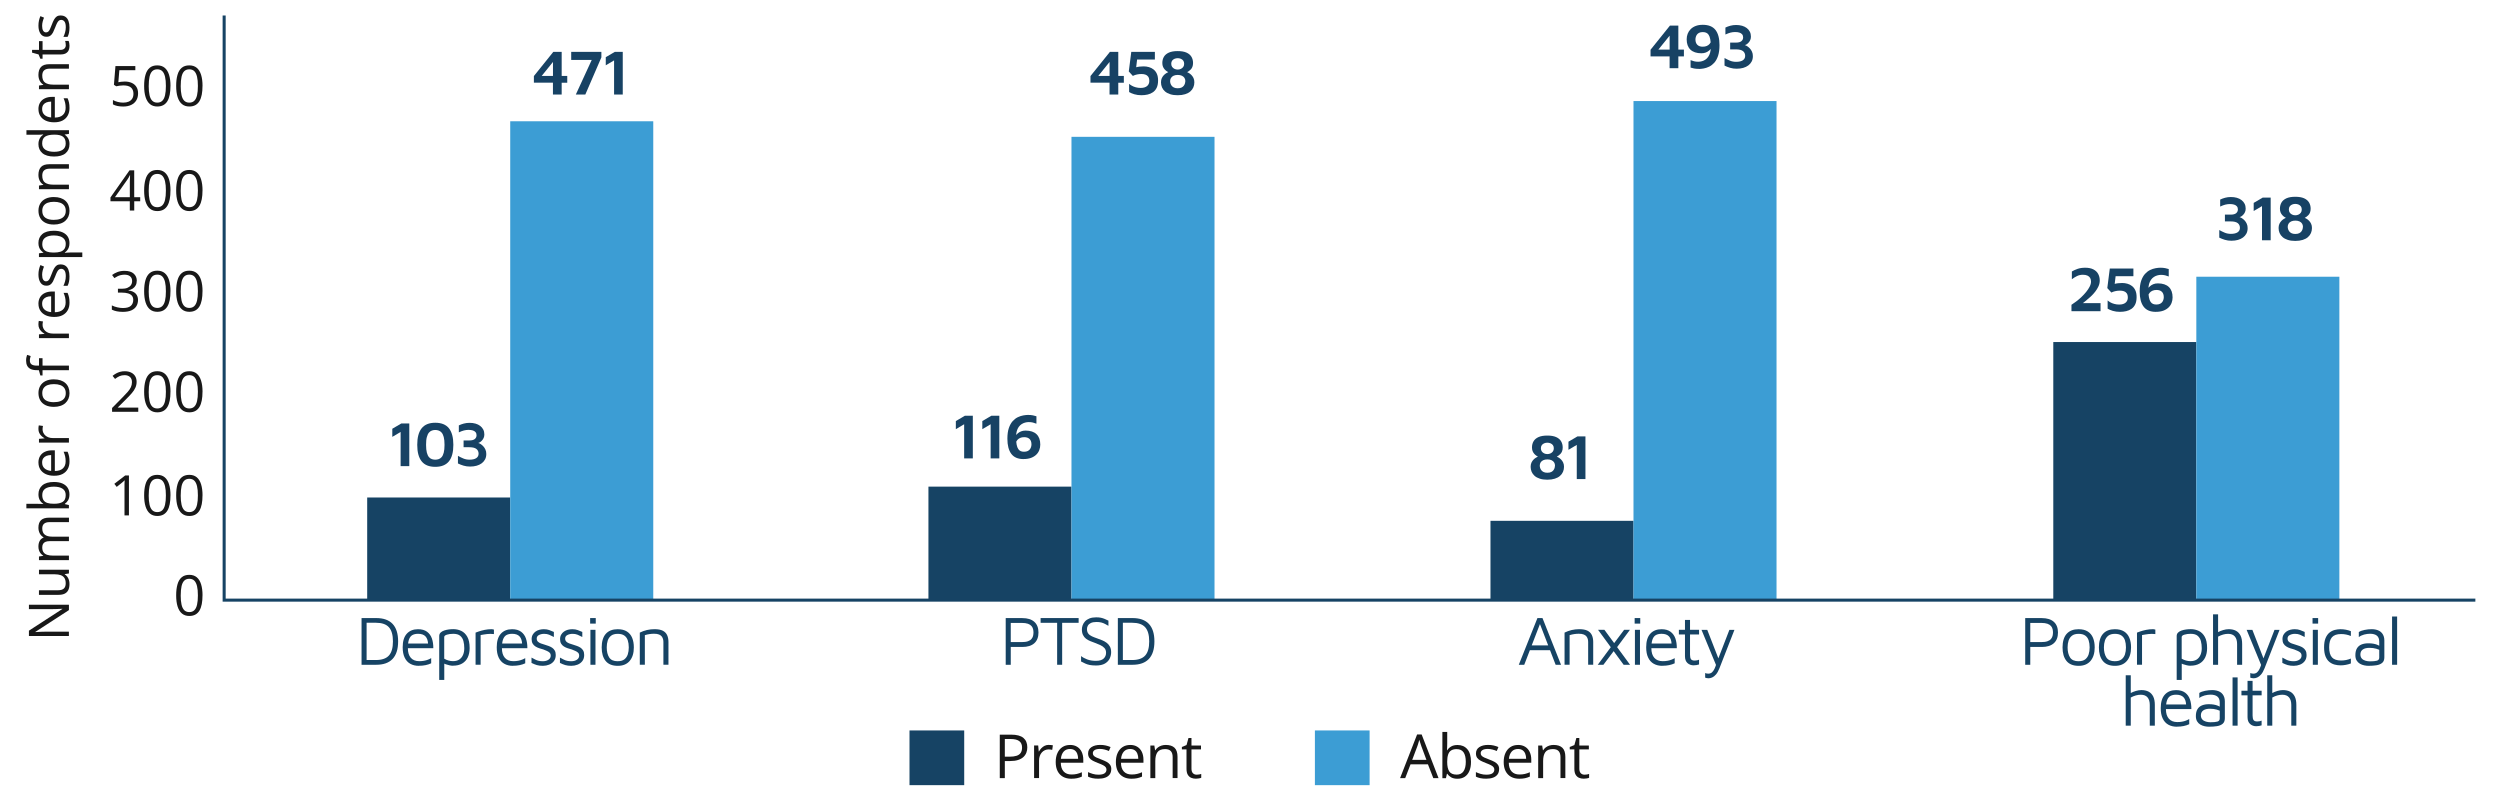
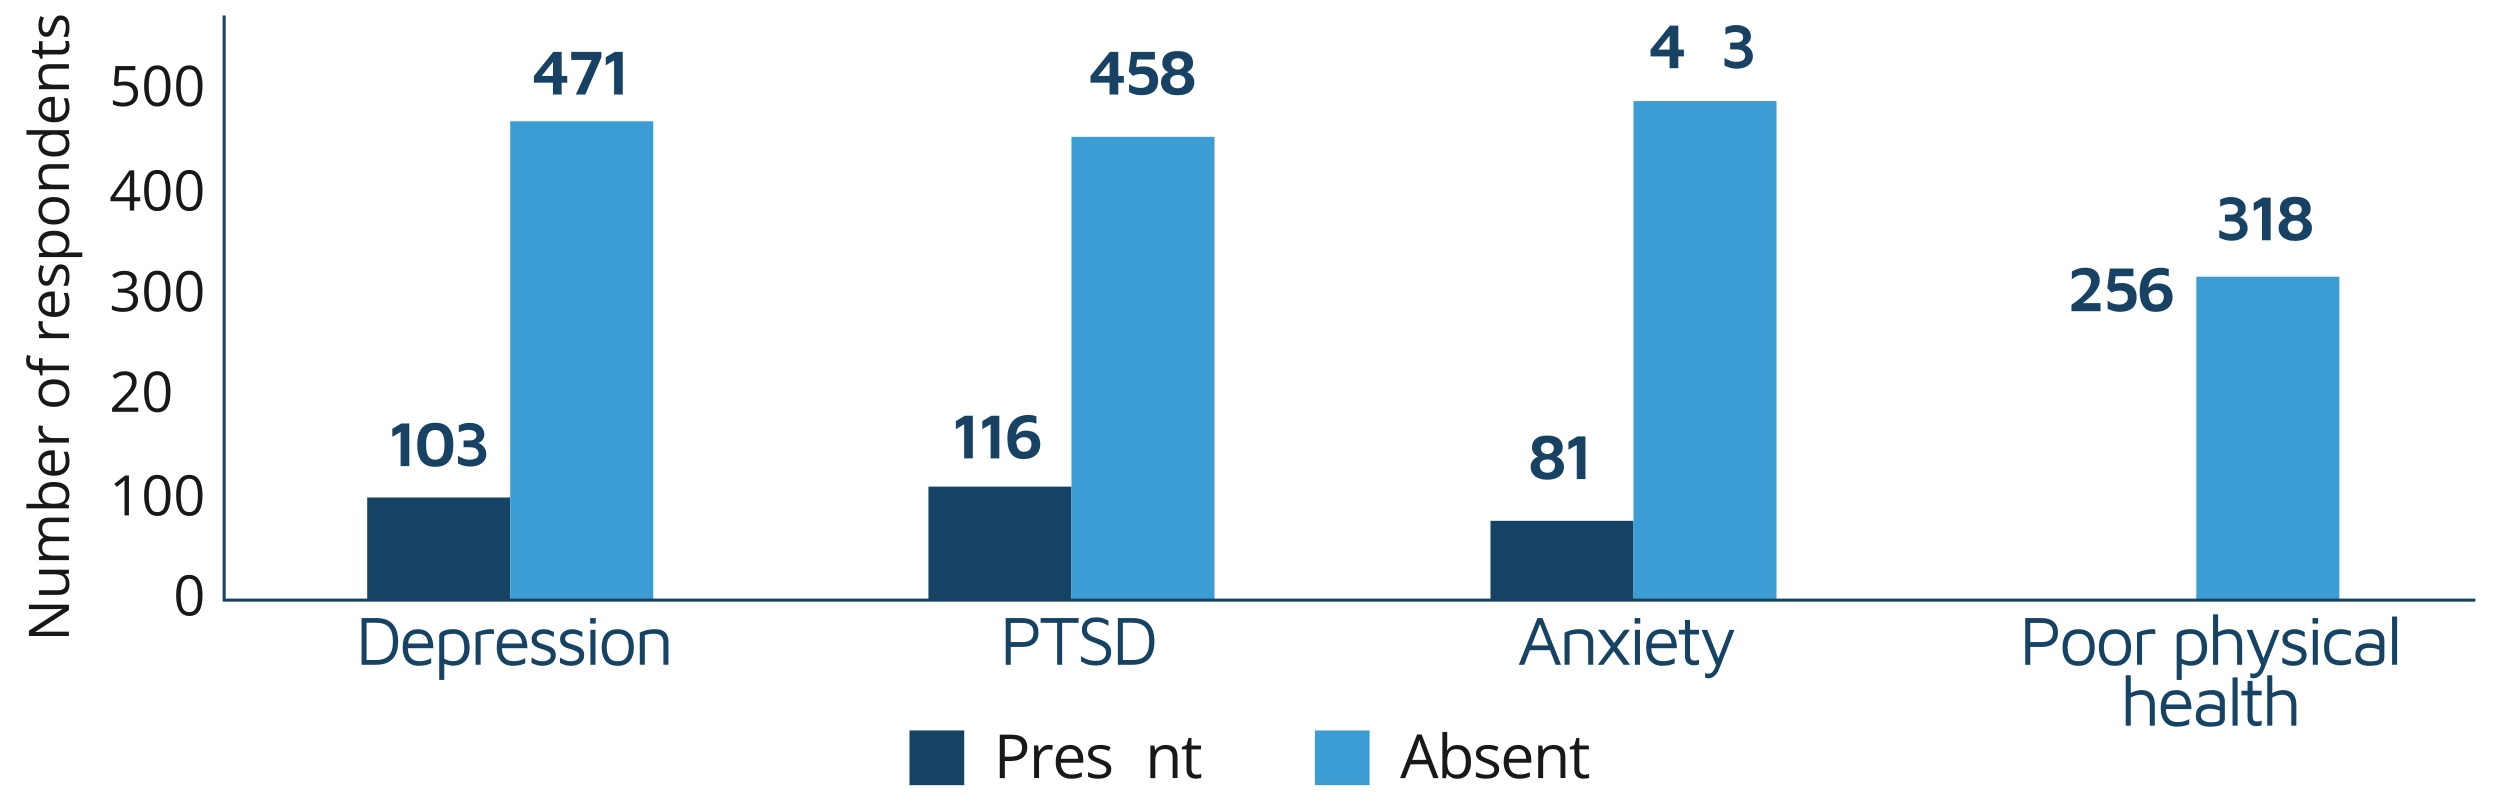
<svg xmlns="http://www.w3.org/2000/svg" id="Layer_1" data-name="Layer 1" viewBox="0 0 821.11 261.45">
  <defs>
    <style>
      .cls-1 {
        fill: #181818;
      }

      .cls-2 {
        fill: #174264;
      }

      .cls-3 {
        fill: #164364;
      }

      .cls-4 {
        fill: #3c9dd4;
      }

      .cls-5 {
        fill: none;
        stroke: #164364;
        stroke-miterlimit: 10;
      }
    </style>
  </defs>
  <g>
    <path class="cls-1" d="M22.64,198.62v1.76l-11.03,7.16v.07c.29-.02.63-.04,1-.06.37-.02.77-.04,1.19-.06.42-.01.85-.02,1.29-.02h7.54v1.42h-13.13v-1.75l10.99-7.13v-.06c-.21.01-.51.03-.89.04-.39.02-.8.04-1.25.05-.45.01-.86.02-1.24.02h-7.61v-1.44h13.13Z" />
    <path class="cls-1" d="M12.8,187.13h9.84v1.22l-1.38.22v.08c.34.2.63.47.86.79.23.32.41.69.53,1.09.12.4.17.83.17,1.29,0,.78-.13,1.43-.38,1.96-.25.53-.64.92-1.17,1.19-.53.27-1.2.4-2.03.4h-6.45v-1.51h6.34c.82,0,1.43-.19,1.84-.56.4-.37.61-.94.61-1.7s-.14-1.31-.41-1.75c-.28-.43-.68-.75-1.22-.94s-1.19-.29-1.97-.29h-5.18v-1.5Z" />
    <path class="cls-1" d="M12.62,173.3c0-1.08.28-1.9.85-2.45s1.47-.83,2.73-.83h6.45v1.47h-6.38c-.8,0-1.39.17-1.79.52-.4.34-.6.85-.6,1.53,0,.95.28,1.64.83,2.07.55.43,1.36.65,2.43.65h5.5v1.48h-6.38c-.53,0-.98.08-1.33.23-.35.15-.62.38-.79.68-.18.3-.26.68-.26,1.14,0,.65.13,1.18.4,1.57.27.4.67.68,1.2.86.53.18,1.18.27,1.95.27h5.21v1.49h-9.84v-1.2l1.39-.22v-.08c-.34-.2-.63-.45-.86-.75-.23-.3-.41-.63-.53-1.01-.12-.37-.18-.77-.18-1.18,0-.75.14-1.38.42-1.88.28-.51.7-.87,1.27-1.1v-.08c-.57-.32-.99-.77-1.27-1.33-.28-.56-.42-1.18-.42-1.85Z" />
    <path class="cls-1" d="M8.67,165.47h3.49c.4,0,.79,0,1.17.03.38.02.67.04.88.05v-.08c-.44-.27-.82-.66-1.12-1.17s-.46-1.16-.46-1.95c0-1.23.43-2.22,1.28-2.95.85-.73,2.12-1.1,3.8-1.1,1.11,0,2.04.17,2.8.5.76.34,1.33.81,1.72,1.42.39.61.58,1.33.58,2.16,0,.78-.15,1.42-.44,1.92s-.65.88-1.06,1.15v.12l1.32.31v1.08h-13.97v-1.49ZM13.88,162.59c0,.71.14,1.28.42,1.7.28.42.7.72,1.26.9s1.27.27,2.12.27h.08c1.24,0,2.19-.21,2.84-.62s.98-1.16.98-2.25c0-.92-.33-1.6-1.01-2.06-.67-.46-1.63-.69-2.87-.69s-2.22.23-2.86.68-.96,1.14-.96,2.07Z" />
    <path class="cls-1" d="M12.62,151.92c0-.84.19-1.56.56-2.16s.89-1.06,1.56-1.37c.67-.32,1.45-.48,2.34-.48h.93v6.8c1.15-.02,2.04-.3,2.64-.86.61-.56.91-1.34.91-2.35,0-.62-.06-1.17-.17-1.65-.11-.48-.28-.98-.5-1.49h1.31c.22.5.38.99.48,1.48.1.49.15,1.06.15,1.73,0,.95-.19,1.77-.58,2.47-.39.7-.95,1.25-1.7,1.64-.75.39-1.66.58-2.75.58s-1.98-.18-2.75-.53-1.37-.86-1.79-1.51c-.42-.65-.63-1.41-.63-2.29ZM13.84,151.93c0,.8.26,1.43.78,1.9.52.47,1.25.75,2.18.84v-5.21c-.59,0-1.1.1-1.55.27-.45.18-.79.45-1.04.8-.25.36-.37.82-.37,1.38Z" />
    <path class="cls-1" d="M12.62,140.91c0-.2,0-.4.03-.62.02-.22.05-.41.09-.58l1.38.19c-.04.16-.08.34-.1.54-.02.2-.04.38-.04.56,0,.4.08.77.24,1.12.16.35.39.66.68.92.3.26.65.47,1.07.62.42.15.88.22,1.39.22h5.28v1.5h-9.84v-1.24l1.81-.16v-.06c-.36-.2-.7-.45-1-.74-.3-.29-.54-.62-.72-1s-.27-.8-.27-1.27Z" />
    <path class="cls-1" d="M17.71,124.6c.81,0,1.53.1,2.16.31s1.17.51,1.61.91c.44.39.77.87,1,1.43s.35,1.19.35,1.9c0,.66-.12,1.26-.35,1.81-.23.55-.56,1.02-1,1.42-.44.4-.97.71-1.61.92-.63.22-1.36.33-2.16.33-1.08,0-1.99-.18-2.75-.55s-1.33-.89-1.73-1.57c-.4-.68-.6-1.49-.6-2.43s.2-1.68.6-2.36c.4-.67.98-1.2,1.74-1.57s1.67-.56,2.74-.56ZM17.71,132.09c.79,0,1.48-.1,2.06-.31.58-.21,1.03-.53,1.35-.97.32-.44.48-1,.48-1.69s-.16-1.24-.48-1.68c-.32-.44-.77-.76-1.35-.97-.58-.21-1.27-.31-2.06-.31s-1.46.1-2.03.31c-.57.21-1.01.53-1.33.97-.31.44-.47,1-.47,1.7,0,1.02.34,1.77,1.01,2.25.68.48,1.61.71,2.81.71Z" />
    <path class="cls-1" d="M13.97,117.64v2.45h8.67v1.49h-8.67v1.74h-.72l-.49-1.74h-.66c-.83,0-1.5-.12-2.02-.37-.52-.25-.9-.6-1.14-1.07-.25-.47-.37-1.04-.37-1.71,0-.38.03-.72.1-1.04.07-.31.14-.59.22-.83l1.18.39c-.06.2-.13.43-.18.69-.06.25-.08.51-.08.78,0,.57.18.99.55,1.26.37.27.95.41,1.73.41h.72v-2.45h1.17Z" />
    <path class="cls-1" d="M12.62,106.59c0-.2,0-.4.03-.62.02-.22.05-.41.09-.58l1.38.19c-.04.16-.08.34-.1.54-.02.2-.04.38-.04.56,0,.4.08.77.24,1.12.16.35.39.66.68.92.3.26.65.47,1.07.62.42.15.88.22,1.39.22h5.28v1.5h-9.84v-1.24l1.81-.16v-.06c-.36-.2-.7-.45-1-.74-.3-.29-.54-.62-.72-1s-.27-.8-.27-1.27Z" />
    <path class="cls-1" d="M12.62,99.76c0-.84.19-1.56.56-2.16s.89-1.06,1.56-1.37c.67-.32,1.45-.48,2.34-.48h.93v6.8c1.15-.02,2.04-.3,2.64-.86.61-.56.91-1.34.91-2.35,0-.62-.06-1.17-.17-1.65-.11-.48-.28-.98-.5-1.49h1.31c.22.5.38.99.48,1.48.1.49.15,1.06.15,1.73,0,.95-.19,1.77-.58,2.47-.39.7-.95,1.25-1.7,1.64-.75.39-1.66.58-2.75.58s-1.98-.18-2.75-.53-1.37-.86-1.79-1.51c-.42-.65-.63-1.41-.63-2.29ZM13.84,99.78c0,.8.26,1.43.78,1.9.52.47,1.25.75,2.18.84v-5.21c-.59,0-1.1.1-1.55.27-.45.18-.79.45-1.04.8-.25.36-.37.82-.37,1.38Z" />
    <path class="cls-1" d="M19.95,86.85c.63,0,1.16.16,1.59.47s.75.76.96,1.35c.21.58.32,1.28.32,2.09,0,.69-.05,1.28-.16,1.79-.11.5-.26.94-.46,1.32h-1.37c.2-.4.38-.88.54-1.44.16-.56.24-1.13.24-1.71,0-.85-.14-1.47-.41-1.85-.27-.38-.65-.58-1.12-.58-.27,0-.51.08-.71.23-.21.15-.41.41-.6.77-.19.36-.41.86-.64,1.49-.24.63-.48,1.17-.71,1.63s-.53.81-.87,1.06c-.34.25-.78.37-1.33.37-.83,0-1.47-.34-1.92-1.01-.45-.67-.67-1.56-.67-2.65,0-.59.06-1.15.17-1.67.12-.52.27-1,.47-1.45l1.19.5c-.17.41-.32.84-.44,1.3-.12.46-.18.93-.18,1.41,0,.69.11,1.22.34,1.58s.54.55.93.55c.3,0,.56-.09.75-.26.2-.17.38-.45.56-.82s.38-.87.61-1.49c.23-.62.46-1.15.71-1.6.24-.45.54-.79.88-1.04.34-.24.79-.36,1.32-.36Z" />
    <path class="cls-1" d="M12.62,79.83c0-1.23.42-2.21,1.27-2.94s2.11-1.1,3.81-1.1c1.12,0,2.06.17,2.82.5.76.34,1.33.81,1.72,1.41.39.61.58,1.33.58,2.15,0,.52-.07.98-.21,1.37-.14.4-.32.73-.56,1.01-.23.28-.49.52-.76.7v.11c.23-.02.51-.04.84-.07.33-.03.62-.04.86-.04h4.04v1.5h-14.24v-1.23l1.46-.2v-.07c-.3-.19-.57-.42-.82-.7s-.45-.61-.59-1.01c-.15-.4-.22-.87-.22-1.41ZM13.88,80.09c0,.68.13,1.23.4,1.65s.66.72,1.18.91c.52.19,1.18.29,1.97.3h.29c.83,0,1.54-.09,2.11-.27s1.01-.48,1.31-.91c.3-.42.45-.99.45-1.7,0-.61-.16-1.12-.49-1.53-.33-.41-.79-.71-1.38-.91-.59-.2-1.27-.3-2.03-.3-1.16,0-2.08.23-2.77.68s-1.03,1.14-1.03,2.08Z" />
    <path class="cls-1" d="M17.71,64.72c.81,0,1.53.1,2.16.31s1.17.51,1.61.91c.44.39.77.87,1,1.43s.35,1.19.35,1.9c0,.66-.12,1.26-.35,1.81-.23.55-.56,1.02-1,1.42-.44.4-.97.71-1.61.92-.63.22-1.36.33-2.16.33-1.08,0-1.99-.18-2.75-.55s-1.33-.89-1.73-1.57c-.4-.68-.6-1.49-.6-2.43s.2-1.68.6-2.36c.4-.67.98-1.2,1.74-1.57s1.67-.56,2.74-.56ZM17.71,72.21c.79,0,1.48-.1,2.06-.31.58-.21,1.03-.53,1.35-.97.32-.44.48-1,.48-1.69s-.16-1.24-.48-1.68c-.32-.44-.77-.76-1.35-.97-.58-.21-1.27-.31-2.06-.31s-1.46.1-2.03.31c-.57.21-1.01.53-1.33.97-.31.44-.47,1-.47,1.7,0,1.02.34,1.77,1.01,2.25.68.48,1.61.71,2.81.71Z" />
    <path class="cls-1" d="M12.62,57.48c0-1.17.29-2.05.86-2.65s1.49-.9,2.75-.9h6.41v1.47h-6.31c-.82,0-1.43.19-1.84.56-.41.37-.61.95-.61,1.72,0,1.09.31,1.86.92,2.3.62.44,1.51.67,2.69.67h5.15v1.49h-9.84v-1.2l1.42-.22v-.08c-.35-.21-.64-.48-.88-.8s-.42-.69-.54-1.09c-.12-.4-.18-.82-.18-1.27Z" />
    <path class="cls-1" d="M22.82,47.36c0,1.25-.42,2.23-1.27,2.96-.85.73-2.11,1.09-3.79,1.09s-2.97-.37-3.84-1.11c-.86-.74-1.3-1.73-1.3-2.96,0-.52.07-.98.21-1.36.14-.39.32-.72.55-1.01s.49-.52.79-.71v-.11c-.19.02-.44.05-.76.07-.32.02-.59.04-.79.04h-3.94v-1.49h13.97v1.2l-1.4.22v.06c.29.19.56.42.8.71.24.28.43.62.57,1.01.14.39.21.85.21,1.39ZM21.58,47.13c0-1.05-.3-1.8-.9-2.24-.6-.44-1.49-.66-2.67-.66h-.27c-1.25,0-2.21.21-2.88.62-.67.42-1.01,1.17-1.01,2.27,0,.92.35,1.6,1.06,2.06.7.45,1.66.68,2.88.68s2.14-.23,2.8-.68c.66-.45.99-1.14.99-2.06Z" />
    <path class="cls-1" d="M12.62,35.83c0-.84.19-1.56.56-2.16s.89-1.06,1.56-1.37c.67-.32,1.45-.48,2.34-.48h.93v6.8c1.15-.02,2.04-.3,2.64-.86.61-.56.91-1.34.91-2.35,0-.62-.06-1.17-.17-1.65-.11-.48-.28-.98-.5-1.49h1.31c.22.5.38.99.48,1.48.1.49.15,1.06.15,1.73,0,.95-.19,1.77-.58,2.47-.39.7-.95,1.25-1.7,1.64-.75.39-1.66.58-2.75.58s-1.98-.18-2.75-.53-1.37-.86-1.79-1.51c-.42-.65-.63-1.41-.63-2.29ZM13.84,35.84c0,.8.26,1.43.78,1.9.52.47,1.25.75,2.18.84v-5.21c-.59,0-1.1.1-1.55.27-.45.18-.79.45-1.04.8-.25.36-.37.82-.37,1.38Z" />
    <path class="cls-1" d="M12.62,24.63c0-1.17.29-2.05.86-2.65s1.49-.9,2.75-.9h6.41v1.47h-6.31c-.82,0-1.43.19-1.84.56-.41.37-.61.95-.61,1.72,0,1.09.31,1.86.92,2.3.62.44,1.51.67,2.69.67h5.15v1.49h-9.84v-1.2l1.42-.22v-.08c-.35-.21-.64-.48-.88-.8s-.42-.69-.54-1.09c-.12-.4-.18-.82-.18-1.27Z" />
    <path class="cls-1" d="M21.6,14.83c0-.25-.02-.5-.06-.75-.04-.26-.09-.47-.15-.63h1.16c.08.17.14.42.2.72.05.31.08.61.08.9,0,.52-.09.99-.27,1.42-.18.42-.49.76-.93,1.02-.44.25-1.04.38-1.81.38h-5.84v1.4h-.73l-.58-1.41-2.14-.59v-.9h2.28v-2.88h1.17v2.88h5.79c.62,0,1.08-.14,1.38-.43.3-.28.46-.66.46-1.14Z" />
    <path class="cls-1" d="M19.95,5.09c.63,0,1.16.16,1.59.47s.75.76.96,1.35c.21.58.32,1.28.32,2.09,0,.69-.05,1.28-.16,1.79-.11.5-.26.94-.46,1.32h-1.37c.2-.4.38-.88.54-1.44.16-.56.24-1.13.24-1.71,0-.85-.14-1.47-.41-1.85-.27-.38-.65-.58-1.12-.58-.27,0-.51.08-.71.23-.21.15-.41.41-.6.77-.19.36-.41.86-.64,1.49-.24.63-.48,1.17-.71,1.63s-.53.81-.87,1.06c-.34.25-.78.37-1.33.37-.83,0-1.47-.34-1.92-1.01-.45-.67-.67-1.56-.67-2.65,0-.59.06-1.15.17-1.67.12-.52.27-1,.47-1.45l1.19.5c-.17.41-.32.84-.44,1.3-.12.46-.18.93-.18,1.41,0,.69.11,1.22.34,1.58s.54.55.93.55c.3,0,.56-.09.75-.26.2-.17.38-.45.56-.82s.38-.87.61-1.49c.23-.62.46-1.15.71-1.6.24-.45.54-.79.88-1.04.34-.24.79-.36,1.32-.36Z" />
  </g>
  <g>
    <path class="cls-1" d="M40.95,26.78c.89,0,1.67.15,2.33.45s1.17.74,1.53,1.32c.36.57.54,1.27.54,2.09,0,.9-.19,1.67-.58,2.32-.39.65-.95,1.15-1.68,1.5s-1.6.53-2.62.53c-.68,0-1.32-.06-1.9-.18-.59-.12-1.08-.3-1.48-.54v-1.42c.44.26.97.47,1.59.63.62.16,1.23.23,1.81.23.67,0,1.25-.11,1.75-.32.5-.21.89-.54,1.17-.97s.42-.98.42-1.64c0-.87-.27-1.55-.8-2.02-.54-.48-1.38-.71-2.54-.71-.37,0-.78.03-1.22.09-.44.06-.81.13-1.1.2l-.75-.49.5-6.16h6.53v1.36h-5.25l-.33,3.96c.23-.05.52-.1.88-.15.36-.05.77-.08,1.22-.08Z" />
    <path class="cls-1" d="M55.99,28.22c0,1.07-.08,2.02-.24,2.86-.16.84-.42,1.55-.76,2.13-.35.58-.8,1.02-1.35,1.32-.55.3-1.21.45-1.98.45-.98,0-1.78-.27-2.42-.8-.64-.53-1.11-1.3-1.43-2.31s-.47-2.23-.47-3.65.14-2.61.43-3.61c.28-1.01.74-1.78,1.38-2.33.63-.54,1.47-.81,2.51-.81.99,0,1.8.27,2.44.8.64.54,1.12,1.31,1.43,2.32.31,1.01.47,2.22.47,3.63ZM48.84,28.22c0,1.22.09,2.24.28,3.05.18.81.49,1.42.9,1.83.42.4.96.61,1.64.61s1.22-.2,1.64-.6c.42-.4.72-1.01.91-1.82.19-.81.28-1.83.28-3.06s-.09-2.21-.28-3.02-.49-1.42-.9-1.83c-.41-.41-.96-.61-1.65-.61s-1.24.21-1.65.61c-.41.41-.71,1.02-.89,1.83s-.27,1.82-.27,3.02Z" />
    <path class="cls-1" d="M66.51,28.22c0,1.07-.08,2.02-.24,2.86-.16.84-.42,1.55-.76,2.13-.35.58-.8,1.02-1.35,1.32-.55.3-1.21.45-1.98.45-.98,0-1.78-.27-2.42-.8-.64-.53-1.11-1.3-1.43-2.31s-.47-2.23-.47-3.65.14-2.61.43-3.61c.28-1.01.74-1.78,1.38-2.33.63-.54,1.47-.81,2.51-.81.99,0,1.8.27,2.44.8.64.54,1.12,1.31,1.43,2.32.31,1.01.47,2.22.47,3.63ZM59.35,28.22c0,1.22.09,2.24.28,3.05.18.81.49,1.42.9,1.83.42.4.96.61,1.64.61s1.22-.2,1.64-.6c.42-.4.72-1.01.91-1.82.19-.81.28-1.83.28-3.06s-.09-2.21-.28-3.02-.49-1.42-.9-1.83c-.41-.41-.96-.61-1.65-.61s-1.24.21-1.65.61c-.41.41-.71,1.02-.89,1.83s-.27,1.82-.27,3.02Z" />
  </g>
  <g>
    <path class="cls-2" d="M181.61,31.04v-3.88h-6.26v-2.18l6.38-7.94h2.75v7.9h1.83v2.23h-1.83v3.88h-2.88ZM177.92,24.93h3.7v-4.58l-3.7,4.58Z" />
    <path class="cls-2" d="M189.13,31.04l5.54-12.05.42.69h-7.48v-2.65h9.91v1.81l-5.27,12.2h-3.13Z" />
    <path class="cls-2" d="M201.69,31.04v-11.21l-2.73,1.62v-2.67l2.96-1.74h2.62v14.01h-2.86Z" />
  </g>
  <g>
    <path class="cls-2" d="M316.67,150.55v-11.21l-2.73,1.62v-2.67l2.96-1.74h2.62v14.01h-2.86Z" />
    <path class="cls-2" d="M325.37,150.55v-11.21l-2.73,1.62v-2.67l2.96-1.74h2.62v14.01h-2.86Z" />
    <path class="cls-2" d="M336.16,150.78c-1.81,0-3.14-.57-4-1.71-.86-1.14-1.29-2.8-1.29-4.97,0-1.4.16-2.57.48-3.51.32-.94.74-1.69,1.26-2.27.52-.57,1.08-1,1.68-1.29.6-.29,1.2-.48,1.8-.59.59-.1,1.11-.16,1.54-.16.62,0,1.16.05,1.62.14.46.09.85.19,1.16.3v2.44c-.38-.15-.77-.28-1.17-.38-.4-.1-.86-.15-1.38-.15-.39,0-.79.06-1.19.17-.4.11-.78.28-1.13.51-.36.23-.67.54-.95.92-.27.39-.49.85-.64,1.39-.15.54-.23,1.17-.23,1.9,0,1.04.06,1.88.19,2.52.13.64.31,1.13.55,1.47s.51.56.83.68c.31.12.66.18,1.04.18.5,0,.91-.08,1.23-.24.32-.16.56-.36.74-.61.17-.24.3-.51.37-.79.07-.28.11-.53.11-.76,0-.78-.21-1.38-.62-1.78s-1-.61-1.75-.61c-.52,0-.97.08-1.34.25-.38.17-.69.39-.92.67s-.41.6-.52.97l-.53-1.51c.08-.22.22-.48.41-.77.19-.29.44-.57.75-.84.31-.27.67-.5,1.1-.67.43-.17.92-.26,1.48-.26,1.6.01,2.8.41,3.61,1.2.81.78,1.22,1.92,1.22,3.4,0,.64-.11,1.25-.33,1.82-.22.57-.55,1.07-1.01,1.51s-1.03.79-1.71,1.04c-.69.25-1.5.38-2.44.38Z" />
  </g>
  <g>
    <path class="cls-2" d="M364.42,31.04v-3.88h-6.26v-2.18l6.38-7.94h2.75v7.9h1.83v2.23h-1.83v3.88h-2.88ZM360.73,24.93h3.7v-4.58l-3.7,4.58Z" />
    <path class="cls-2" d="M374.99,31.28c-.92,0-1.74-.11-2.46-.33-.71-.22-1.27-.46-1.68-.72v-2.71c.22.21.52.42.89.63s.8.39,1.3.52c.5.14,1.03.21,1.61.21.52,0,.96-.06,1.31-.19.36-.13.65-.29.87-.5s.39-.45.49-.72c.11-.27.16-.56.16-.85,0-.63-.12-1.11-.36-1.44-.24-.33-.55-.56-.93-.68-.38-.13-.8-.19-1.25-.19-.52,0-.98.04-1.39.13-.41.08-.73.18-.99.28s-.41.18-.48.22l-1.34-1.47.82-6.43h7.75v2.52h-5.84l-.48,4.05-2.04-.44c.56-.46,1.24-.8,2.03-1.03s1.67-.34,2.64-.34c.59,0,1.17.08,1.73.24.57.16,1.08.42,1.53.78.45.36.82.83,1.08,1.42.27.59.4,1.32.4,2.18,0,.97-.15,1.76-.45,2.39s-.71,1.12-1.23,1.48c-.52.36-1.1.61-1.74.76-.64.15-1.3.22-1.95.22Z" />
    <path class="cls-2" d="M386.81,31.28c-.95,0-1.77-.11-2.47-.34s-1.26-.53-1.7-.91c-.44-.38-.77-.83-.99-1.34-.22-.51-.33-1.06-.33-1.65,0-.53.09-.99.27-1.38.18-.38.41-.71.67-.98.27-.27.53-.48.8-.64.27-.16.48-.28.65-.35-.13-.06-.3-.16-.51-.3-.22-.15-.44-.34-.66-.58-.22-.24-.41-.53-.56-.88-.15-.35-.22-.76-.22-1.24,0-.77.17-1.45.52-2.04.35-.59.9-1.05,1.64-1.38.74-.33,1.7-.49,2.88-.49s2.13.16,2.88.49c.74.33,1.29.79,1.64,1.38.35.59.53,1.27.53,2.04,0,.48-.07.89-.21,1.25-.14.36-.32.65-.55.88-.22.23-.44.42-.65.56-.21.14-.39.25-.53.31.18.07.4.19.66.35.26.16.52.37.78.64s.48.59.66.98c.18.39.27.84.27,1.38,0,.59-.11,1.14-.33,1.65s-.55.96-.99,1.34c-.44.39-1.01.69-1.7.91-.69.22-1.52.34-2.47.34ZM386.81,28.99c.53,0,.96-.08,1.29-.25s.58-.38.75-.63.29-.51.36-.77c.07-.26.11-.49.11-.7,0-.38-.09-.72-.28-1.03-.19-.31-.47-.55-.84-.73s-.83-.27-1.38-.27-1,.09-1.38.27-.65.43-.84.73c-.19.31-.28.65-.28,1.03,0,.21.03.44.1.7.07.26.19.51.37.77.17.25.43.46.76.63.33.17.75.25,1.27.25ZM386.81,22.85c.38,0,.73-.08,1.05-.23.32-.15.58-.37.78-.65.2-.28.29-.62.29-1.03s-.1-.76-.3-1.03c-.2-.27-.47-.47-.79-.6-.32-.13-.67-.2-1.03-.2s-.71.07-1.03.2c-.32.13-.58.33-.79.6-.2.27-.3.61-.3,1.03s.1.75.29,1.03c.2.28.46.5.78.65.32.15.67.23,1.05.23Z" />
  </g>
  <g>
    <path class="cls-2" d="M508.22,157.56c-.95,0-1.77-.11-2.47-.34s-1.26-.53-1.7-.91c-.44-.38-.77-.83-.99-1.34-.22-.51-.33-1.06-.33-1.65,0-.53.09-.99.27-1.38.18-.38.41-.71.67-.98.27-.27.53-.48.8-.64.27-.16.48-.28.65-.35-.13-.06-.3-.16-.51-.3-.22-.15-.44-.34-.66-.58-.22-.24-.41-.53-.56-.88-.15-.35-.22-.76-.22-1.24,0-.77.17-1.45.52-2.04.35-.59.9-1.05,1.64-1.38.74-.33,1.7-.49,2.88-.49s2.13.16,2.88.49c.74.33,1.29.79,1.64,1.38.35.59.53,1.27.53,2.04,0,.48-.07.89-.21,1.25-.14.36-.32.65-.55.88-.22.23-.44.42-.65.56-.21.14-.39.25-.53.31.18.07.4.19.66.35.26.16.52.37.78.64s.48.59.66.98c.18.39.27.84.27,1.38,0,.59-.11,1.14-.33,1.65s-.55.96-.99,1.34c-.44.39-1.01.69-1.7.91-.69.22-1.52.34-2.47.34ZM508.22,155.27c.53,0,.96-.08,1.29-.25s.58-.38.75-.63.29-.51.36-.77c.07-.26.11-.49.11-.7,0-.38-.09-.72-.28-1.03-.19-.31-.47-.55-.84-.73s-.83-.27-1.38-.27-1,.09-1.38.27-.65.43-.84.73c-.19.31-.28.65-.28,1.03,0,.21.03.44.1.7.07.26.19.51.37.77.17.25.43.46.76.63.33.17.75.25,1.27.25ZM508.22,149.14c.38,0,.73-.08,1.05-.23.32-.15.58-.37.78-.65.2-.28.29-.62.29-1.03s-.1-.76-.3-1.03c-.2-.27-.47-.47-.79-.6-.32-.13-.67-.2-1.03-.2s-.71.07-1.03.2c-.32.13-.58.33-.79.6-.2.27-.3.61-.3,1.03s.1.75.29,1.03c.2.28.46.5.78.65.32.15.67.23,1.05.23Z" />
    <path class="cls-2" d="M517.88,157.33v-11.21l-2.73,1.62v-2.67l2.96-1.74h2.62v14.01h-2.86Z" />
  </g>
  <g>
    <path class="cls-2" d="M548.37,22.4v-3.88h-6.26v-2.18l6.38-7.94h2.75v7.9h1.83v2.23h-1.83v3.88h-2.88ZM544.68,16.29h3.7v-4.58l-3.7,4.58Z" />
-     <path class="cls-2" d="M558.01,22.63c-.62,0-1.15-.05-1.62-.14-.46-.09-.84-.19-1.13-.3v-2.44c.38.15.77.28,1.17.38.4.1.85.15,1.35.15.41,0,.81-.06,1.21-.17.4-.11.77-.28,1.12-.51.35-.23.66-.54.93-.92.27-.38.49-.85.64-1.39.15-.54.23-1.17.23-1.9,0-1.04-.06-1.88-.19-2.52-.13-.64-.31-1.13-.55-1.47-.24-.34-.52-.56-.84-.68-.32-.12-.68-.18-1.07-.18-.49,0-.89.08-1.2.24-.31.16-.55.36-.72.61-.17.25-.3.51-.37.79-.07.28-.11.53-.11.76,0,.78.21,1.38.63,1.79.42.41,1,.61,1.74.61.53,0,.99-.08,1.37-.25s.69-.4.92-.68c.24-.29.41-.6.5-.96l.55,1.51c-.1.22-.24.48-.43.77-.19.29-.44.57-.75.84s-.68.5-1.1.67c-.43.17-.92.26-1.48.26-1.58-.01-2.78-.41-3.6-1.2-.82-.78-1.23-1.92-1.23-3.4,0-.64.11-1.25.33-1.82.22-.57.55-1.07.99-1.51.44-.44.99-.79,1.64-1.04.65-.25,1.42-.38,2.32-.38,1.92,0,3.31.57,4.19,1.7.88,1.13,1.31,2.79,1.31,4.98,0,1.4-.16,2.57-.47,3.51-.32.94-.73,1.69-1.25,2.27-.52.57-1.08,1-1.68,1.29-.6.29-1.2.48-1.79.59-.6.1-1.12.16-1.57.16Z" />
    <path class="cls-2" d="M570.4,22.57c-.77,0-1.49-.1-2.15-.3-.67-.2-1.28-.44-1.84-.72v-2.5c.56.32,1.15.61,1.77.87.62.26,1.3.39,2.05.39.94,0,1.67-.17,2.18-.5.52-.34.78-.83.78-1.47s-.24-1.18-.71-1.55c-.48-.38-1.25-.57-2.33-.57h-1.89v-2.23h1.95c.78,0,1.37-.16,1.74-.47s.57-.72.57-1.23c0-.42-.11-.76-.33-1.02-.22-.26-.52-.45-.91-.57-.39-.12-.85-.18-1.37-.18s-1.03.06-1.53.19c-.5.13-1.06.34-1.68.63v-2.29c.49-.24,1.03-.44,1.63-.6.6-.16,1.22-.24,1.88-.24.71,0,1.37.08,1.96.25.59.17,1.11.42,1.54.75.43.33.77.73,1.01,1.2.24.47.36,1,.36,1.61,0,.43-.08.82-.23,1.15-.15.34-.34.62-.57.86-.22.24-.44.42-.66.56-.22.13-.4.21-.54.24.21.04.46.15.76.34.29.18.58.42.87.72.29.3.53.67.72,1.09.2.43.29.91.29,1.46,0,.67-.13,1.26-.4,1.77s-.64.94-1.11,1.29-1.04.62-1.68.8c-.64.18-1.36.27-2.14.27Z" />
  </g>
  <g>
    <path class="cls-2" d="M680.36,102.19v-2.08c.48-.31,1-.68,1.59-1.12s1.16-.93,1.72-1.47c.57-.54,1.08-1.1,1.55-1.68.47-.58.85-1.16,1.13-1.73.29-.57.43-1.12.43-1.64,0-.46-.1-.86-.29-1.19-.2-.33-.49-.58-.89-.77-.4-.18-.89-.27-1.48-.27-.73,0-1.39.15-1.97.44s-1.14.64-1.66,1.03v-2.54c.53-.32,1.16-.61,1.87-.86s1.55-.38,2.52-.38c1.06,0,1.95.18,2.66.54s1.24.85,1.58,1.48c.35.63.53,1.36.53,2.18,0,.66-.14,1.3-.42,1.91-.28.62-.65,1.21-1.1,1.79s-.96,1.12-1.51,1.63c-.55.51-1.11.99-1.67,1.43s-1.08.84-1.55,1.19l-.61-.52h7.12v2.65h-9.53Z" />
    <path class="cls-2" d="M696.38,102.43c-.92,0-1.74-.11-2.46-.33-.71-.22-1.27-.46-1.68-.72v-2.71c.22.21.52.42.89.63s.8.39,1.3.52c.5.14,1.03.21,1.61.21.52,0,.96-.06,1.31-.19.36-.13.65-.29.87-.5s.39-.45.49-.72c.11-.27.16-.56.16-.85,0-.63-.12-1.11-.36-1.44-.24-.33-.55-.56-.93-.68-.38-.13-.8-.19-1.25-.19-.52,0-.98.04-1.39.13-.41.08-.73.18-.99.28s-.41.18-.48.22l-1.34-1.47.82-6.43h7.75v2.52h-5.84l-.48,4.05-2.04-.44c.56-.46,1.24-.8,2.03-1.03s1.67-.34,2.64-.34c.59,0,1.17.08,1.73.24.57.16,1.08.42,1.53.78.45.36.82.83,1.08,1.42.27.59.4,1.32.4,2.18,0,.97-.15,1.76-.45,2.39s-.71,1.12-1.23,1.48c-.52.36-1.1.61-1.74.76-.64.15-1.3.22-1.95.22Z" />
    <path class="cls-2" d="M708.06,102.43c-1.81,0-3.14-.57-4-1.71-.86-1.14-1.29-2.8-1.29-4.97,0-1.4.16-2.57.48-3.51.32-.94.74-1.69,1.26-2.27.52-.57,1.08-1,1.68-1.29.6-.29,1.2-.48,1.8-.59.59-.1,1.11-.16,1.54-.16.62,0,1.16.05,1.62.14.46.09.85.19,1.16.3v2.44c-.38-.15-.77-.28-1.17-.38-.4-.1-.86-.15-1.38-.15-.39,0-.79.06-1.19.17-.4.11-.78.28-1.13.51-.36.23-.67.54-.95.92-.27.39-.49.85-.64,1.39-.15.54-.23,1.17-.23,1.9,0,1.04.06,1.88.19,2.52.13.64.31,1.13.55,1.47s.51.56.83.68c.31.12.66.18,1.04.18.5,0,.91-.08,1.23-.24.32-.16.56-.36.74-.61.17-.24.3-.51.37-.79.07-.28.11-.53.11-.76,0-.78-.21-1.38-.62-1.78s-1-.61-1.75-.61c-.52,0-.97.08-1.34.25-.38.17-.69.39-.92.67s-.41.6-.52.97l-.53-1.51c.08-.22.22-.48.41-.77.19-.29.44-.57.75-.84.31-.27.67-.5,1.1-.67.43-.17.92-.26,1.48-.26,1.6.01,2.8.41,3.61,1.2.81.78,1.22,1.92,1.22,3.4,0,.64-.11,1.25-.33,1.82-.22.57-.55,1.07-1.01,1.51s-1.03.79-1.71,1.04c-.69.25-1.5.38-2.44.38Z" />
  </g>
  <g>
    <path class="cls-2" d="M732.9,79.07c-.77,0-1.49-.1-2.15-.3-.67-.2-1.28-.44-1.84-.72v-2.5c.56.32,1.15.61,1.77.87.62.26,1.3.39,2.05.39.94,0,1.67-.17,2.18-.5.52-.34.78-.83.78-1.47s-.24-1.18-.71-1.55c-.48-.38-1.25-.57-2.33-.57h-1.89v-2.23h1.95c.78,0,1.37-.16,1.74-.47s.57-.72.57-1.23c0-.42-.11-.76-.33-1.02-.22-.26-.52-.45-.91-.57-.39-.12-.85-.18-1.37-.18s-1.03.06-1.53.19c-.5.13-1.06.34-1.68.63v-2.29c.49-.24,1.03-.44,1.63-.6.6-.16,1.22-.24,1.88-.24.71,0,1.37.08,1.96.25.59.17,1.11.42,1.54.75.43.33.77.73,1.01,1.2.24.47.36,1,.36,1.61,0,.43-.08.82-.23,1.15-.15.34-.34.62-.57.86-.22.24-.44.42-.66.56-.22.13-.4.21-.54.24.21.04.46.15.76.34.29.18.58.42.87.72.29.3.53.67.72,1.09.2.43.29.91.29,1.46,0,.67-.13,1.26-.4,1.77s-.64.94-1.11,1.29-1.04.62-1.68.8c-.64.18-1.36.27-2.14.27Z" />
    <path class="cls-2" d="M742.94,78.9v-11.21l-2.73,1.62v-2.67l2.96-1.74h2.62v14.01h-2.86Z" />
    <path class="cls-2" d="M753.88,79.13c-.95,0-1.77-.11-2.47-.34s-1.26-.53-1.7-.91c-.44-.38-.77-.83-.99-1.34-.22-.51-.33-1.06-.33-1.65,0-.53.09-.99.27-1.38.18-.38.41-.71.67-.98.27-.27.53-.48.8-.64.27-.16.48-.28.65-.35-.13-.06-.3-.16-.51-.3-.22-.15-.44-.34-.66-.58-.22-.24-.41-.53-.56-.88-.15-.35-.22-.76-.22-1.24,0-.77.17-1.45.52-2.04.35-.59.9-1.05,1.64-1.38.74-.33,1.7-.49,2.88-.49s2.13.16,2.88.49c.74.33,1.29.79,1.64,1.38.35.59.53,1.27.53,2.04,0,.48-.07.89-.21,1.25-.14.36-.32.65-.55.88-.22.23-.44.42-.65.56-.21.14-.39.25-.53.31.18.07.4.19.66.35.26.16.52.37.78.64s.48.59.66.98c.18.39.27.84.27,1.38,0,.59-.11,1.14-.33,1.65s-.55.96-.99,1.34c-.44.39-1.01.69-1.7.91-.69.22-1.52.34-2.47.34ZM753.88,76.84c.53,0,.96-.08,1.29-.25s.58-.38.75-.63.29-.51.36-.77c.07-.26.11-.49.11-.7,0-.38-.09-.72-.28-1.03-.19-.31-.47-.55-.84-.73s-.83-.27-1.38-.27-1,.09-1.38.27-.65.43-.84.73c-.19.31-.28.65-.28,1.03,0,.21.03.44.1.7.07.26.19.51.37.77.17.25.43.46.76.63.33.17.75.25,1.27.25ZM753.88,70.71c.38,0,.73-.08,1.05-.23.32-.15.58-.37.78-.65.2-.28.29-.62.29-1.03s-.1-.76-.3-1.03c-.2-.27-.47-.47-.79-.6-.32-.13-.67-.2-1.03-.2s-.71.07-1.03.2c-.32.13-.58.33-.79.6-.2.27-.3.61-.3,1.03s.1.75.29,1.03c.2.28.46.5.78.65.32.15.67.23,1.05.23Z" />
  </g>
  <g>
    <path class="cls-2" d="M131.58,153.08v-11.21l-2.73,1.62v-2.67l2.96-1.74h2.62v14.01h-2.86Z" />
    <path class="cls-2" d="M142.96,153.33c-2.02,0-3.51-.6-4.47-1.81-.97-1.2-1.45-3.01-1.45-5.42s.48-4.22,1.45-5.43,2.46-1.82,4.47-1.82,3.53.61,4.49,1.82,1.45,3.02,1.45,5.43-.48,4.21-1.45,5.42c-.97,1.2-2.46,1.81-4.49,1.81ZM142.96,150.98c.36,0,.73-.06,1.09-.17.36-.11.69-.33.99-.66.29-.33.53-.82.7-1.47.17-.65.26-1.51.26-2.57s-.09-1.94-.26-2.58c-.18-.64-.41-1.13-.7-1.46-.29-.33-.62-.55-.99-.67-.36-.12-.73-.18-1.09-.18s-.72.06-1.08.18c-.36.12-.68.34-.98.67-.29.33-.53.82-.7,1.46-.18.64-.26,1.51-.26,2.58s.09,1.92.26,2.57c.17.65.41,1.14.7,1.47.29.33.62.55.98.66.36.11.72.17,1.08.17Z" />
    <path class="cls-2" d="M154.4,153.24c-.77,0-1.49-.1-2.15-.3-.67-.2-1.28-.44-1.84-.72v-2.5c.56.32,1.15.61,1.77.87.62.26,1.3.39,2.05.39.94,0,1.67-.17,2.18-.5.52-.34.78-.83.78-1.47s-.24-1.18-.71-1.55c-.48-.38-1.25-.57-2.33-.57h-1.89v-2.23h1.95c.78,0,1.37-.16,1.74-.47s.57-.72.57-1.23c0-.42-.11-.76-.33-1.02-.22-.26-.52-.45-.91-.57-.39-.12-.85-.18-1.37-.18s-1.03.06-1.53.19c-.5.13-1.06.34-1.68.63v-2.29c.49-.24,1.03-.44,1.63-.6.6-.16,1.22-.24,1.88-.24.71,0,1.37.08,1.96.25.59.17,1.11.42,1.54.75.43.33.77.73,1.01,1.2.24.47.36,1,.36,1.61,0,.43-.08.82-.23,1.15-.15.34-.34.62-.57.86-.22.24-.44.42-.66.56-.22.13-.4.21-.54.24.21.04.46.15.76.34.29.18.58.42.87.72.29.3.53.67.72,1.09.2.43.29.91.29,1.46,0,.67-.13,1.26-.4,1.77s-.64.94-1.11,1.29-1.04.62-1.68.8c-.64.18-1.36.27-2.14.27Z" />
  </g>
  <g>
    <path class="cls-1" d="M46.06,66.11h-1.97v3.04h-1.46v-3.04h-6.35v-1.26l6.25-8.9h1.55v8.81h1.97v1.35ZM42.64,64.76v-4.29c0-.33,0-.63,0-.89,0-.27.02-.51.03-.75s.02-.45.03-.66.02-.42.02-.62h-.07c-.11.24-.24.49-.39.76-.15.27-.29.5-.45.71l-4.05,5.74h4.87Z" />
    <path class="cls-1" d="M55.99,62.57c0,1.07-.08,2.02-.24,2.86-.16.84-.42,1.55-.76,2.13-.35.58-.8,1.02-1.35,1.32-.55.3-1.21.45-1.98.45-.98,0-1.78-.27-2.42-.8-.64-.53-1.11-1.3-1.43-2.31s-.47-2.23-.47-3.65.14-2.61.43-3.61c.28-1.01.74-1.78,1.38-2.33.63-.54,1.47-.81,2.51-.81.99,0,1.8.27,2.44.8.64.54,1.12,1.31,1.43,2.32.31,1.01.47,2.22.47,3.63ZM48.84,62.57c0,1.22.09,2.24.28,3.05.18.81.49,1.42.9,1.83.42.4.96.61,1.64.61s1.22-.2,1.64-.6c.42-.4.72-1.01.91-1.82.19-.81.28-1.83.28-3.06s-.09-2.21-.28-3.02-.49-1.42-.9-1.83c-.41-.41-.96-.61-1.65-.61s-1.24.21-1.65.61c-.41.41-.71,1.02-.89,1.83s-.27,1.82-.27,3.02Z" />
    <path class="cls-1" d="M66.51,62.57c0,1.07-.08,2.02-.24,2.86-.16.84-.42,1.55-.76,2.13-.35.58-.8,1.02-1.35,1.32-.55.3-1.21.45-1.98.45-.98,0-1.78-.27-2.42-.8-.64-.53-1.11-1.3-1.43-2.31s-.47-2.23-.47-3.65.14-2.61.43-3.61c.28-1.01.74-1.78,1.38-2.33.63-.54,1.47-.81,2.51-.81.99,0,1.8.27,2.44.8.64.54,1.12,1.31,1.43,2.32.31,1.01.47,2.22.47,3.63ZM59.35,62.57c0,1.22.09,2.24.28,3.05.18.81.49,1.42.9,1.83.42.4.96.61,1.64.61s1.22-.2,1.64-.6c.42-.4.72-1.01.91-1.82.19-.81.28-1.83.28-3.06s-.09-2.21-.28-3.02-.49-1.42-.9-1.83c-.41-.41-.96-.61-1.65-.61s-1.24.21-1.65.61c-.41.41-.71,1.02-.89,1.83s-.27,1.82-.27,3.02Z" />
  </g>
  <g>
    <path class="cls-1" d="M44.92,92.17c0,.59-.11,1.1-.34,1.53s-.54.78-.95,1.06c-.41.27-.89.46-1.44.57v.07c1.04.13,1.82.47,2.35,1.01.52.54.79,1.25.79,2.12,0,.76-.18,1.43-.53,2.02-.36.59-.9,1.05-1.63,1.38-.73.33-1.67.5-2.82.5-.69,0-1.34-.06-1.93-.17-.59-.11-1.15-.29-1.69-.55v-1.4c.54.27,1.14.48,1.78.63.64.15,1.26.23,1.86.23,1.2,0,2.06-.24,2.59-.71.53-.48.8-1.13.8-1.95,0-.57-.15-1.03-.44-1.38-.3-.35-.72-.61-1.28-.77s-1.22-.25-2-.25h-1.31v-1.27h1.32c.71,0,1.32-.1,1.81-.31s.88-.5,1.14-.88c.26-.38.39-.83.39-1.35,0-.66-.22-1.18-.66-1.54-.44-.36-1.04-.54-1.8-.54-.47,0-.89.05-1.28.14s-.74.23-1.08.4-.67.36-1.01.58l-.75-1.02c.48-.37,1.06-.69,1.75-.96.69-.27,1.47-.4,2.34-.4,1.34,0,2.35.31,3.02.92.67.61,1.01,1.39,1.01,2.33Z" />
    <path class="cls-1" d="M55.99,95.65c0,1.07-.08,2.02-.24,2.86-.16.84-.42,1.55-.76,2.13-.35.58-.8,1.02-1.35,1.32-.55.3-1.21.45-1.98.45-.98,0-1.78-.27-2.42-.8-.64-.53-1.11-1.3-1.43-2.31s-.47-2.23-.47-3.65.14-2.61.43-3.61c.28-1.01.74-1.78,1.38-2.33.63-.54,1.47-.81,2.51-.81.99,0,1.8.27,2.44.8.64.54,1.12,1.31,1.43,2.32.31,1.01.47,2.22.47,3.63ZM48.84,95.65c0,1.22.09,2.24.28,3.05.18.81.49,1.42.9,1.83.42.4.96.61,1.64.61s1.22-.2,1.64-.6c.42-.4.72-1.01.91-1.82.19-.81.28-1.83.28-3.06s-.09-2.21-.28-3.02-.49-1.42-.9-1.83c-.41-.41-.96-.61-1.65-.61s-1.24.21-1.65.61c-.41.41-.71,1.02-.89,1.83s-.27,1.82-.27,3.02Z" />
    <path class="cls-1" d="M66.51,95.65c0,1.07-.08,2.02-.24,2.86-.16.84-.42,1.55-.76,2.13-.35.58-.8,1.02-1.35,1.32-.55.3-1.21.45-1.98.45-.98,0-1.78-.27-2.42-.8-.64-.53-1.11-1.3-1.43-2.31s-.47-2.23-.47-3.65.14-2.61.43-3.61c.28-1.01.74-1.78,1.38-2.33.63-.54,1.47-.81,2.51-.81.99,0,1.8.27,2.44.8.64.54,1.12,1.31,1.43,2.32.31,1.01.47,2.22.47,3.63ZM59.35,95.65c0,1.22.09,2.24.28,3.05.18.81.49,1.42.9,1.83.42.4.96.61,1.64.61s1.22-.2,1.64-.6c.42-.4.72-1.01.91-1.82.19-.81.28-1.83.28-3.06s-.09-2.21-.28-3.02-.49-1.42-.9-1.83c-.41-.41-.96-.61-1.65-.61s-1.24.21-1.65.61c-.41.41-.71,1.02-.89,1.83s-.27,1.82-.27,3.02Z" />
  </g>
  <g>
    <path class="cls-1" d="M45.41,135.25h-8.6v-1.25l3.51-3.56c.65-.66,1.2-1.24,1.65-1.76.45-.51.79-1.02,1.02-1.52.23-.5.35-1.05.35-1.65,0-.74-.22-1.31-.66-1.7-.44-.39-1.02-.59-1.74-.59-.63,0-1.19.11-1.67.32-.49.22-.98.52-1.49.92l-.8-1.01c.35-.29.73-.55,1.14-.78.41-.23.85-.41,1.32-.54.47-.13.97-.2,1.5-.2.81,0,1.51.14,2.09.42.59.28,1.04.68,1.36,1.2.32.52.48,1.14.48,1.86s-.14,1.34-.41,1.94-.66,1.19-1.16,1.77c-.5.58-1.08,1.2-1.74,1.85l-2.86,2.85v.06h6.71v1.36Z" />
    <path class="cls-1" d="M55.99,128.67c0,1.07-.08,2.02-.24,2.86-.16.84-.42,1.55-.76,2.13-.35.58-.8,1.02-1.35,1.32-.55.3-1.21.45-1.98.45-.98,0-1.78-.27-2.42-.8-.64-.53-1.11-1.3-1.43-2.31s-.47-2.23-.47-3.65.14-2.61.43-3.61c.28-1.01.74-1.78,1.38-2.33.63-.54,1.47-.81,2.51-.81.99,0,1.8.27,2.44.8.64.54,1.12,1.31,1.43,2.32.31,1.01.47,2.22.47,3.63ZM48.84,128.67c0,1.22.09,2.24.28,3.05.18.81.49,1.42.9,1.83.42.4.96.61,1.64.61s1.22-.2,1.64-.6c.42-.4.72-1.01.91-1.82.19-.81.28-1.83.28-3.06s-.09-2.21-.28-3.02-.49-1.42-.9-1.83c-.41-.41-.96-.61-1.65-.61s-1.24.21-1.65.61c-.41.41-.71,1.02-.89,1.83s-.27,1.82-.27,3.02Z" />
-     <path class="cls-1" d="M66.51,128.67c0,1.07-.08,2.02-.24,2.86-.16.84-.42,1.55-.76,2.13-.35.58-.8,1.02-1.35,1.32-.55.3-1.21.45-1.98.45-.98,0-1.78-.27-2.42-.8-.64-.53-1.11-1.3-1.43-2.31s-.47-2.23-.47-3.65.14-2.61.43-3.61c.28-1.01.74-1.78,1.38-2.33.63-.54,1.47-.81,2.51-.81.99,0,1.8.27,2.44.8.64.54,1.12,1.31,1.43,2.32.31,1.01.47,2.22.47,3.63ZM59.35,128.67c0,1.22.09,2.24.28,3.05.18.81.49,1.42.9,1.83.42.4.96.61,1.64.61s1.22-.2,1.64-.6c.42-.4.72-1.01.91-1.82.19-.81.28-1.83.28-3.06s-.09-2.21-.28-3.02-.49-1.42-.9-1.83c-.41-.41-.96-.61-1.65-.61s-1.24.21-1.65.61c-.41.41-.71,1.02-.89,1.83s-.27,1.82-.27,3.02Z" />
  </g>
  <g>
    <path class="cls-1" d="M42.35,169.29h-1.46v-9.3c0-.35,0-.66,0-.91,0-.25,0-.49.02-.7,0-.21.02-.43.04-.65-.19.19-.36.35-.52.49-.16.13-.36.3-.6.5l-1.5,1.2-.78-1.01,3.56-2.74h1.24v13.13Z" />
    <path class="cls-1" d="M55.99,162.71c0,1.07-.08,2.02-.24,2.86-.16.84-.42,1.55-.76,2.13-.35.58-.8,1.02-1.35,1.32-.55.3-1.21.45-1.98.45-.98,0-1.78-.27-2.42-.8-.64-.53-1.11-1.3-1.43-2.31s-.47-2.23-.47-3.65.14-2.61.43-3.61c.28-1.01.74-1.78,1.38-2.33.63-.54,1.47-.81,2.51-.81.99,0,1.8.27,2.44.8.64.54,1.12,1.31,1.43,2.32.31,1.01.47,2.22.47,3.63ZM48.84,162.71c0,1.22.09,2.24.28,3.05.18.81.49,1.42.9,1.83.42.4.96.61,1.64.61s1.22-.2,1.64-.6c.42-.4.72-1.01.91-1.82.19-.81.28-1.83.28-3.06s-.09-2.21-.28-3.02-.49-1.42-.9-1.83c-.41-.41-.96-.61-1.65-.61s-1.24.21-1.65.61c-.41.41-.71,1.02-.89,1.83s-.27,1.82-.27,3.02Z" />
-     <path class="cls-1" d="M66.51,162.71c0,1.07-.08,2.02-.24,2.86-.16.84-.42,1.55-.76,2.13-.35.58-.8,1.02-1.35,1.32-.55.3-1.21.45-1.98.45-.98,0-1.78-.27-2.42-.8-.64-.53-1.11-1.3-1.43-2.31s-.47-2.23-.47-3.65.14-2.61.43-3.61c.28-1.01.74-1.78,1.38-2.33.63-.54,1.47-.81,2.51-.81.99,0,1.8.27,2.44.8.64.54,1.12,1.31,1.43,2.32.31,1.01.47,2.22.47,3.63ZM59.35,162.71c0,1.22.09,2.24.28,3.05.18.81.49,1.42.9,1.83.42.4.96.61,1.64.61s1.22-.2,1.64-.6c.42-.4.72-1.01.91-1.82.19-.81.28-1.83.28-3.06s-.09-2.21-.28-3.02-.49-1.42-.9-1.83c-.41-.41-.96-.61-1.65-.61s-1.24.21-1.65.61c-.41.41-.71,1.02-.89,1.83s-.27,1.82-.27,3.02Z" />
+     <path class="cls-1" d="M66.51,162.71c0,1.07-.08,2.02-.24,2.86-.16.84-.42,1.55-.76,2.13-.35.58-.8,1.02-1.35,1.32-.55.3-1.21.45-1.98.45-.98,0-1.78-.27-2.42-.8-.64-.53-1.11-1.3-1.43-2.31s-.47-2.23-.47-3.65.14-2.61.43-3.61c.28-1.01.74-1.78,1.38-2.33.63-.54,1.47-.81,2.51-.81.99,0,1.8.27,2.44.8.64.54,1.12,1.31,1.43,2.32.31,1.01.47,2.22.47,3.63M59.35,162.71c0,1.22.09,2.24.28,3.05.18.81.49,1.42.9,1.83.42.4.96.61,1.64.61s1.22-.2,1.64-.6c.42-.4.72-1.01.91-1.82.19-.81.28-1.83.28-3.06s-.09-2.21-.28-3.02-.49-1.42-.9-1.83c-.41-.41-.96-.61-1.65-.61s-1.24.21-1.65.61c-.41.41-.71,1.02-.89,1.83s-.27,1.82-.27,3.02Z" />
  </g>
  <path class="cls-1" d="M66.51,195.55c0,1.07-.08,2.02-.24,2.86-.16.84-.42,1.55-.76,2.13-.35.58-.8,1.02-1.35,1.32-.55.3-1.21.45-1.98.45-.98,0-1.78-.27-2.42-.8-.64-.53-1.11-1.3-1.43-2.31s-.47-2.23-.47-3.65.14-2.61.43-3.61c.28-1.01.74-1.78,1.38-2.33.63-.54,1.47-.81,2.51-.81.99,0,1.8.27,2.44.8.64.54,1.12,1.31,1.43,2.32.31,1.01.47,2.22.47,3.63ZM59.35,195.55c0,1.22.09,2.24.28,3.05.18.81.49,1.42.9,1.83.42.4.96.61,1.64.61s1.22-.2,1.64-.6c.42-.4.72-1.01.91-1.82.19-.81.28-1.83.28-3.06s-.09-2.21-.28-3.02-.49-1.42-.9-1.83c-.41-.41-.96-.61-1.65-.61s-1.24.21-1.65.61c-.41.41-.71,1.02-.89,1.83s-.27,1.82-.27,3.02Z" />
  <g>
    <path class="cls-3" d="M118.75,218.34v-15.34h4.81c2.39,0,4.19.64,5.39,1.92s1.81,3.19,1.81,5.74-.6,4.46-1.81,5.75-3,1.93-5.39,1.93h-4.81ZM120.41,216.78h3.04c1.96,0,3.39-.49,4.28-1.47.89-.98,1.33-2.53,1.33-4.65s-.44-3.66-1.33-4.65c-.89-.98-2.32-1.47-4.28-1.47h-3.04v12.24Z" />
    <path class="cls-3" d="M137.57,218.69c-1.09,0-2.03-.23-2.83-.68-.8-.45-1.41-1.13-1.84-2.04-.43-.9-.64-2.03-.64-3.38,0-1.98.45-3.46,1.35-4.45.9-.99,2.13-1.48,3.69-1.48,1.23,0,2.21.28,2.96.83.74.55,1.28,1.3,1.6,2.23.32.94.47,1.99.46,3.17h-9.22l.12-1.52h8.03l-.64.23c-.05-1.15-.33-2.01-.86-2.58s-1.34-.85-2.43-.85c-.75,0-1.38.14-1.87.41-.5.28-.87.76-1.12,1.44-.25.68-.37,1.64-.37,2.86,0,1.4.33,2.46.98,3.19.65.73,1.57,1.09,2.75,1.09.57,0,1.09-.04,1.56-.13.47-.08.91-.2,1.31-.36s.75-.32,1.06-.51v1.7c-.55.26-1.16.46-1.83.6-.67.14-1.4.21-2.2.21Z" />
    <path class="cls-3" d="M148.77,218.66c-.34,0-.72-.05-1.14-.14-.42-.09-.83-.21-1.23-.35-.4-.14-.75-.28-1.06-.44l.58-.57v6.16h-1.66v-14.4c0-.48.15-.86.45-1.15.3-.29.69-.52,1.16-.68.47-.16.98-.28,1.52-.35s1.04-.1,1.52-.1c.92,0,1.79.19,2.6.58s1.47,1.03,1.98,1.94c.51.91.76,2.15.76,3.71,0,1.18-.21,2.2-.63,3.07s-1.04,1.53-1.85,2c-.81.47-1.81.7-2.99.7ZM148.77,217.15c.84,0,1.54-.18,2.08-.54.54-.36.95-.86,1.23-1.51.28-.64.41-1.38.41-2.21s-.09-1.6-.28-2.32c-.18-.72-.54-1.3-1.06-1.74-.52-.44-1.28-.66-2.28-.66-.8,0-1.49.09-2.08.28-.59.18-.89.44-.89.78v7.11c.47.28.95.48,1.43.61.48.13.95.2,1.43.2Z" />
    <path class="cls-3" d="M156.2,218.34v-10.56c.18-.08.54-.21,1.07-.39.53-.18,1.17-.35,1.91-.51.74-.15,1.51-.23,2.31-.23.12,0,.25.02.37.05.12.03.25.06.37.09v1.47c-.4-.05-.79-.07-1.16-.07s-.74.02-1.09.06c-.35.04-.71.09-1.06.15-.35.06-.71.12-1.06.18v9.75h-1.66Z" />
    <path class="cls-3" d="M168.46,218.69c-1.09,0-2.03-.23-2.83-.68-.8-.45-1.41-1.13-1.84-2.04-.43-.9-.64-2.03-.64-3.38,0-1.98.45-3.46,1.35-4.45.9-.99,2.13-1.48,3.69-1.48,1.23,0,2.21.28,2.96.83.74.55,1.28,1.3,1.6,2.23.32.94.47,1.99.46,3.17h-9.22l.12-1.52h8.03l-.64.23c-.05-1.15-.33-2.01-.86-2.58s-1.34-.85-2.43-.85c-.75,0-1.38.14-1.87.41-.5.28-.87.76-1.12,1.44-.25.68-.37,1.64-.37,2.86,0,1.4.33,2.46.98,3.19.65.73,1.57,1.09,2.75,1.09.57,0,1.09-.04,1.56-.13.47-.08.91-.2,1.31-.36s.75-.32,1.06-.51v1.7c-.55.26-1.16.46-1.83.6-.67.14-1.4.21-2.2.21Z" />
    <path class="cls-3" d="M178.39,218.69c-.83,0-1.52-.08-2.08-.25-.56-.17-1.14-.41-1.74-.71v-1.75c.48.26.9.48,1.27.67s.74.32,1.13.4c.38.08.82.13,1.31.13.77,0,1.39-.17,1.88-.51.48-.34.72-.77.72-1.31,0-.43-.12-.76-.36-.99-.24-.23-.54-.42-.91-.58-.37-.15-.75-.31-1.15-.48-.45-.12-.89-.26-1.35-.4-.45-.15-.87-.34-1.24-.58-.38-.24-.68-.54-.91-.92-.23-.38-.35-.86-.35-1.46s.12-1.08.36-1.5c.24-.41.55-.75.93-1.02.38-.27.81-.46,1.29-.59.48-.12.95-.18,1.43-.18.69,0,1.28.09,1.77.28.49.18,1,.39,1.52.62v1.66c-.58-.31-1.1-.56-1.56-.75-.46-.19-1-.29-1.63-.29s-1.19.13-1.69.38c-.5.25-.75.64-.75,1.16,0,.43.13.77.38,1.02s.59.45,1,.6c.41.15.86.29,1.33.43.38.12.78.26,1.2.4.41.15.8.34,1.15.57.35.24.64.55.86.93.22.38.33.87.33,1.47,0,.81-.21,1.48-.62,2.01-.41.53-.94.92-1.58,1.16-.64.25-1.28.37-1.94.37Z" />
    <path class="cls-3" d="M187.73,218.69c-.83,0-1.52-.08-2.08-.25-.56-.17-1.14-.41-1.74-.71v-1.75c.48.26.9.48,1.27.67s.74.32,1.13.4c.38.08.82.13,1.31.13.77,0,1.39-.17,1.88-.51.48-.34.72-.77.72-1.31,0-.43-.12-.76-.36-.99-.24-.23-.54-.42-.91-.58-.37-.15-.75-.31-1.15-.48-.45-.12-.89-.26-1.35-.4-.45-.15-.87-.34-1.24-.58-.38-.24-.68-.54-.91-.92-.23-.38-.35-.86-.35-1.46s.12-1.08.36-1.5c.24-.41.55-.75.93-1.02.38-.27.81-.46,1.29-.59.48-.12.95-.18,1.43-.18.69,0,1.28.09,1.77.28.49.18,1,.39,1.52.62v1.66c-.58-.31-1.1-.56-1.56-.75-.46-.19-1-.29-1.63-.29s-1.19.13-1.69.38c-.5.25-.75.64-.75,1.16,0,.43.13.77.38,1.02s.59.45,1,.6c.41.15.86.29,1.33.43.38.12.78.26,1.2.4.41.15.8.34,1.15.57.35.24.64.55.86.93.22.38.33.87.33,1.47,0,.81-.21,1.48-.62,2.01-.41.53-.94.92-1.58,1.16-.64.25-1.28.37-1.94.37Z" />
    <path class="cls-3" d="M193.83,204.82v-1.82h1.84v1.82h-1.84ZM193.92,218.34v-11.48h1.66v11.48h-1.66Z" />
    <path class="cls-3" d="M202.91,218.69c-1.79,0-3.12-.53-3.99-1.6-.87-1.07-1.3-2.55-1.3-4.45s.46-3.49,1.37-4.48c.91-1,2.2-1.5,3.88-1.5,1.24,0,2.25.25,3.04.75.78.5,1.36,1.2,1.72,2.09.37.9.55,1.94.55,3.14,0,1.89-.46,3.37-1.37,4.44-.91,1.07-2.21,1.61-3.9,1.61ZM202.89,217.17c.93,0,1.66-.2,2.18-.61.52-.41.89-.95,1.12-1.63.22-.68.33-1.44.33-2.29,0-.9-.12-1.69-.34-2.36-.23-.67-.61-1.18-1.14-1.55-.53-.37-1.25-.55-2.15-.55s-1.64.2-2.16.6c-.52.4-.89.93-1.12,1.6-.22.67-.33,1.42-.33,2.27,0,1.35.27,2.44.8,3.28.54.84,1.47,1.25,2.81,1.25Z" />
    <path class="cls-3" d="M210.13,207.78c.37-.18.75-.35,1.14-.49.39-.15.79-.26,1.2-.36.41-.09.82-.16,1.24-.21.42-.05.85-.07,1.28-.07,1.12,0,2.01.17,2.67.49.66.33,1.14.81,1.44,1.44.3.63.45,1.39.45,2.28v7.48h-1.66v-7.48c0-.28-.03-.57-.1-.87-.07-.31-.2-.6-.4-.89s-.51-.51-.92-.69-.97-.26-1.66-.26c-.48,0-.97.04-1.47.11-.51.08-1.02.19-1.54.35v9.73h-1.66v-10.56Z" />
  </g>
  <g>
    <path class="cls-3" d="M331.98,212.48v5.87h-1.66v-15.34h5.45c1.72,0,3.03.41,3.94,1.22.91.81,1.37,1.99,1.37,3.52s-.46,2.71-1.37,3.52c-.91.81-2.23,1.22-3.94,1.22h-3.79ZM331.98,210.89h3.59c.86,0,1.54-.09,2.06-.28.51-.18.9-.43,1.16-.75.26-.31.43-.66.52-1.02.08-.37.13-.74.13-1.1s-.04-.74-.13-1.1c-.08-.37-.26-.71-.52-1.02-.26-.31-.65-.56-1.16-.75-.51-.18-1.2-.28-2.06-.28h-3.59v6.3Z" />
    <path class="cls-3" d="M347.21,218.34v-13.78h-5.43v-1.56h12.49v1.56h-5.41v13.78h-1.66Z" />
    <path class="cls-3" d="M359.88,218.57c-.77,0-1.42-.05-1.96-.16-.54-.11-1.02-.26-1.45-.46-.43-.2-.9-.43-1.4-.69v-1.79c.49.41,1.15.78,1.98,1.1s1.79.48,2.9.48c1.17,0,2.01-.25,2.54-.75.53-.5.79-1.13.79-1.9,0-.64-.18-1.16-.53-1.55-.35-.39-.8-.71-1.36-.97-.55-.25-1.13-.49-1.75-.72-.52-.18-1.04-.38-1.55-.59s-.98-.47-1.39-.78c-.41-.31-.74-.72-.99-1.22-.25-.5-.37-1.12-.37-1.87,0-.41.08-.85.24-1.31.16-.46.42-.89.78-1.29.36-.4.84-.72,1.45-.97.61-.25,1.35-.37,2.22-.37.6,0,1.11.04,1.53.13s.82.21,1.21.37c.38.16.81.36,1.29.59v1.7c-.4-.23-.78-.44-1.14-.63-.36-.19-.76-.35-1.2-.46-.44-.12-.97-.17-1.6-.17-.75,0-1.35.11-1.81.32-.45.21-.78.5-.99.85-.21.35-.31.73-.31,1.13,0,.63.14,1.13.43,1.5.28.37.68.67,1.2.91.51.24,1.11.47,1.78.7.54.18,1.07.39,1.61.61.54.22,1.02.5,1.46.83.44.33.79.74,1.06,1.24.27.5.4,1.12.4,1.85,0,.69-.15,1.37-.46,2.04s-.83,1.22-1.56,1.66c-.74.44-1.76.66-3.06.66Z" />
    <path class="cls-3" d="M367.15,218.34v-15.34h4.81c2.39,0,4.19.64,5.39,1.92s1.81,3.19,1.81,5.74-.6,4.46-1.81,5.75-3,1.93-5.39,1.93h-4.81ZM368.8,216.78h3.04c1.96,0,3.39-.49,4.28-1.47.89-.98,1.33-2.53,1.33-4.65s-.44-3.66-1.33-4.65c-.89-.98-2.32-1.47-4.28-1.47h-3.04v12.24Z" />
  </g>
  <g>
    <path class="cls-3" d="M498.84,218.34l6.12-15.34h1.66l6.09,15.34h-1.77l-5.31-13.8.34-.05-5.34,13.85h-1.79ZM501.54,213.56l.71-1.59h7.52l.12,1.59h-8.35Z" />
    <path class="cls-3" d="M513.86,207.78c.37-.18.75-.35,1.14-.49.39-.15.79-.26,1.2-.36.41-.09.82-.16,1.24-.21.42-.05.85-.07,1.28-.07,1.12,0,2.01.17,2.67.49.66.33,1.14.81,1.44,1.44.3.63.45,1.39.45,2.28v7.48h-1.66v-7.48c0-.28-.03-.57-.1-.87-.07-.31-.2-.6-.4-.89s-.51-.51-.92-.69-.97-.26-1.66-.26c-.48,0-.97.04-1.47.11-.51.08-1.02.19-1.54.35v9.73h-1.66v-10.56Z" />
    <path class="cls-3" d="M530.4,213.33l-3.77,5.01h-1.86l4.65-6.26.99,1.24ZM535.39,218.34h-2.12l-8.4-11.48h2.09l8.42,11.48ZM529.64,211.92l3.79-5.06h1.91l-4.78,6.46-.92-1.4Z" />
    <path class="cls-3" d="M536.89,204.82v-1.82h1.84v1.82h-1.84ZM536.98,218.34v-11.48h1.66v11.48h-1.66Z" />
    <path class="cls-3" d="M545.99,218.69c-1.09,0-2.03-.23-2.83-.68-.8-.45-1.41-1.13-1.84-2.04-.43-.9-.64-2.03-.64-3.38,0-1.98.45-3.46,1.35-4.45.9-.99,2.13-1.48,3.69-1.48,1.23,0,2.21.28,2.96.83.74.55,1.28,1.3,1.6,2.23.32.94.47,1.99.46,3.17h-9.22l.12-1.52h8.03l-.64.23c-.05-1.15-.33-2.01-.86-2.58s-1.34-.85-2.43-.85c-.75,0-1.38.14-1.87.41-.5.28-.87.76-1.12,1.44-.25.68-.37,1.64-.37,2.86,0,1.4.33,2.46.98,3.19.65.73,1.57,1.09,2.75,1.09.57,0,1.09-.04,1.56-.13.47-.08.91-.2,1.31-.36s.75-.32,1.06-.51v1.7c-.55.26-1.16.46-1.83.6-.67.14-1.4.21-2.2.21Z" />
    <path class="cls-3" d="M556.3,218.53c-.81,0-1.5-.25-2.05-.75-.55-.5-.83-1.24-.83-2.22v-7.18h-2v-1.52h2v-3.24h1.66v3.24h2.97v1.52h-2.97v6.65c0,.64.1,1.13.3,1.45.2.32.61.48,1.22.48.28,0,.54-.03.8-.08s.48-.12.64-.2v1.56c-.21.08-.49.14-.82.2-.33.05-.64.08-.93.08Z" />
    <path class="cls-3" d="M561.13,222.78c-.23,0-.44-.02-.62-.07s-.34-.09-.46-.14v-1.52c.11.05.25.09.41.14s.36.07.58.07c.52,0,.94-.15,1.26-.44.32-.29.59-.68.82-1.17s.43-1.04.61-1.63v.67l-4.88-11.82h1.89l3.82,9.8h-.34l3.79-9.8h1.66l-4.92,12.6c-.35.9-.74,1.59-1.16,2.07s-.84.8-1.26.98-.82.26-1.18.26Z" />
  </g>
  <g>
    <path class="cls-3" d="M666.83,212.48v5.87h-1.66v-15.34h5.45c1.72,0,3.03.41,3.94,1.22.91.81,1.37,1.99,1.37,3.52s-.46,2.71-1.37,3.52c-.91.81-2.23,1.22-3.94,1.22h-3.79ZM666.83,210.89h3.59c.86,0,1.54-.09,2.06-.28.51-.18.9-.43,1.16-.75.26-.31.43-.66.52-1.02.08-.37.13-.74.13-1.1s-.04-.74-.13-1.1c-.08-.37-.26-.71-.52-1.02-.26-.31-.65-.56-1.16-.75-.51-.18-1.2-.28-2.06-.28h-3.59v6.3Z" />
    <path class="cls-3" d="M682.72,218.69c-1.79,0-3.12-.53-3.99-1.6-.87-1.07-1.3-2.55-1.3-4.45s.46-3.49,1.37-4.48c.91-1,2.2-1.5,3.88-1.5,1.24,0,2.25.25,3.04.75.78.5,1.36,1.2,1.72,2.09.37.9.55,1.94.55,3.14,0,1.89-.46,3.37-1.37,4.44-.91,1.07-2.21,1.61-3.9,1.61ZM682.7,217.17c.93,0,1.66-.2,2.18-.61.52-.41.89-.95,1.12-1.63.22-.68.33-1.44.33-2.29,0-.9-.12-1.69-.34-2.36-.23-.67-.61-1.18-1.14-1.55-.53-.37-1.25-.55-2.15-.55s-1.64.2-2.16.6c-.52.4-.89.93-1.12,1.6-.22.67-.33,1.42-.33,2.27,0,1.35.27,2.44.8,3.28.54.84,1.47,1.25,2.81,1.25Z" />
    <path class="cls-3" d="M694.66,218.69c-1.79,0-3.12-.53-3.99-1.6-.87-1.07-1.3-2.55-1.3-4.45s.46-3.49,1.37-4.48c.91-1,2.2-1.5,3.88-1.5,1.24,0,2.25.25,3.04.75.78.5,1.36,1.2,1.72,2.09.37.9.55,1.94.55,3.14,0,1.89-.46,3.37-1.37,4.44-.91,1.07-2.21,1.61-3.9,1.61ZM694.63,217.17c.93,0,1.66-.2,2.18-.61.52-.41.89-.95,1.12-1.63.22-.68.33-1.44.33-2.29,0-.9-.12-1.69-.34-2.36-.23-.67-.61-1.18-1.14-1.55-.53-.37-1.25-.55-2.15-.55s-1.64.2-2.16.6c-.52.4-.89.93-1.12,1.6-.22.67-.33,1.42-.33,2.27,0,1.35.27,2.44.8,3.28.54.84,1.47,1.25,2.81,1.25Z" />
    <path class="cls-3" d="M701.88,218.34v-10.56c.18-.08.54-.21,1.07-.39.53-.18,1.17-.35,1.91-.51.74-.15,1.51-.23,2.31-.23.12,0,.25.02.37.05.12.03.25.06.37.09v1.47c-.4-.05-.79-.07-1.16-.07s-.74.02-1.09.06c-.35.04-.71.09-1.06.15-.35.06-.71.12-1.06.18v9.75h-1.66Z" />
    <path class="cls-3" d="M719.43,218.66c-.34,0-.72-.05-1.14-.14-.42-.09-.83-.21-1.23-.35-.4-.14-.75-.28-1.06-.44l.58-.57v6.16h-1.66v-14.4c0-.48.15-.86.45-1.15.3-.29.69-.52,1.16-.68.47-.16.98-.28,1.52-.35s1.04-.1,1.52-.1c.92,0,1.79.19,2.6.58s1.47,1.03,1.98,1.94c.51.91.76,2.15.76,3.71,0,1.18-.21,2.2-.63,3.07s-1.04,1.53-1.85,2c-.81.47-1.81.7-2.99.7ZM719.43,217.15c.84,0,1.54-.18,2.08-.54.54-.36.95-.86,1.23-1.51.28-.64.41-1.38.41-2.21s-.09-1.6-.28-2.32c-.18-.72-.54-1.3-1.06-1.74-.52-.44-1.28-.66-2.28-.66-.8,0-1.49.09-2.08.28-.59.18-.89.44-.89.78v7.11c.47.28.95.48,1.43.61.48.13.95.2,1.43.2Z" />
    <path class="cls-3" d="M726.86,218.34v-16.56h1.66v6.37l-.18-.44c.58-.32,1.2-.58,1.84-.77.64-.19,1.25-.29,1.82-.29.95,0,1.75.18,2.4.53.65.35,1.15.89,1.5,1.6.35.71.52,1.63.52,2.75v6.81h-1.66v-6.81c0-1.07-.25-1.9-.74-2.48-.49-.58-1.23-.87-2.21-.87-.54,0-1.08.08-1.62.23-.54.15-1.1.38-1.67.69v9.25h-1.66Z" />
    <path class="cls-3" d="M740.17,222.78c-.23,0-.44-.02-.62-.07s-.34-.09-.46-.14v-1.52c.11.05.25.09.41.14s.36.07.58.07c.52,0,.94-.15,1.26-.44.32-.29.59-.68.82-1.17s.43-1.04.61-1.63v.67l-4.88-11.82h1.89l3.82,9.8h-.34l3.79-9.8h1.66l-4.92,12.6c-.35.9-.74,1.59-1.16,2.07s-.84.8-1.26.98-.82.26-1.18.26Z" />
    <path class="cls-3" d="M753.44,218.69c-.83,0-1.52-.08-2.08-.25-.56-.17-1.14-.41-1.74-.71v-1.75c.48.26.9.48,1.27.67s.74.32,1.13.4c.38.08.82.13,1.31.13.77,0,1.39-.17,1.88-.51.48-.34.72-.77.72-1.31,0-.43-.12-.76-.36-.99-.24-.23-.54-.42-.91-.58-.37-.15-.75-.31-1.15-.48-.45-.12-.89-.26-1.35-.4-.45-.15-.87-.34-1.24-.58-.38-.24-.68-.54-.91-.92-.23-.38-.35-.86-.35-1.46s.12-1.08.36-1.5c.24-.41.55-.75.93-1.02.38-.27.81-.46,1.29-.59.48-.12.95-.18,1.43-.18.69,0,1.28.09,1.77.28.49.18,1,.39,1.52.62v1.66c-.58-.31-1.1-.56-1.56-.75-.46-.19-1-.29-1.63-.29s-1.19.13-1.69.38c-.5.25-.75.64-.75,1.16,0,.43.13.77.38,1.02s.59.45,1,.6c.41.15.86.29,1.33.43.38.12.78.26,1.2.4.41.15.8.34,1.15.57.35.24.64.55.86.93.22.38.33.87.33,1.47,0,.81-.21,1.48-.62,2.01-.41.53-.94.92-1.58,1.16-.64.25-1.28.37-1.94.37Z" />
    <path class="cls-3" d="M759.54,204.82v-1.82h1.84v1.82h-1.84ZM759.63,218.34v-11.48h1.66v11.48h-1.66Z" />
    <path class="cls-3" d="M768.72,218.53c-.61,0-1.24-.08-1.88-.24-.64-.16-1.22-.45-1.75-.87-.53-.42-.95-1.02-1.28-1.81-.32-.78-.48-1.79-.48-3.01s.16-2.23.48-3c.32-.77.75-1.38,1.28-1.81.53-.43,1.11-.72,1.75-.89.64-.16,1.26-.24,1.88-.24.58,0,1.16.05,1.74.16.58.11,1.13.27,1.67.48v1.59c-.51-.21-1.03-.38-1.56-.48-.54-.11-1.09-.16-1.66-.16-1.37,0-2.36.35-2.98,1.04s-.93,1.79-.93,3.31.31,2.64.93,3.32,1.61,1.02,2.98,1.02c.57,0,1.12-.05,1.66-.16.54-.11,1.06-.27,1.56-.48v1.61c-.54.2-1.09.35-1.67.46s-1.15.16-1.74.16Z" />
    <path class="cls-3" d="M778.03,218.69c-.51,0-1.02-.05-1.53-.16-.51-.11-.99-.29-1.43-.55-.44-.26-.79-.62-1.06-1.07-.27-.45-.4-1.02-.4-1.71,0-.95.18-1.71.54-2.29.36-.58.86-.99,1.49-1.24.64-.25,1.37-.38,2.2-.38.63,0,1.17.04,1.63.12s.87.19,1.23.33.69.31.98.49l.32,1.52c-.35-.26-.86-.49-1.53-.68s-1.4-.29-2.2-.29c-.97,0-1.71.18-2.23.55-.52.37-.78.91-.78,1.61,0,.57.16,1.02.47,1.36.31.34.71.57,1.2.71.48.14.98.21,1.48.21,1,0,1.75-.07,2.27-.22.51-.15.77-.48.77-1v-5.27c0-.89-.26-1.54-.78-1.96-.52-.41-1.27-.62-2.23-.62-.61,0-1.26.09-1.94.26-.68.18-1.27.46-1.76.84v-1.66c.48-.31,1.11-.54,1.91-.7.8-.16,1.57-.24,2.32-.24.51,0,.97.05,1.4.15.43.1.81.25,1.15.44.34.19.62.44.86.74.24.3.42.64.55,1.03.13.39.2.83.2,1.32v5.57c0,.81-.24,1.42-.72,1.82-.48.4-1.11.66-1.89.78-.77.12-1.61.18-2.5.18Z" />
    <path class="cls-3" d="M787.32,218.34h-1.66v-15.85h1.66v15.85Z" />
    <path class="cls-3" d="M698.18,238.34v-16.56h1.66v6.37l-.18-.44c.58-.32,1.2-.58,1.84-.77.64-.19,1.25-.29,1.82-.29.95,0,1.75.18,2.4.53.65.35,1.15.89,1.5,1.6.35.71.52,1.63.52,2.75v6.81h-1.66v-6.81c0-1.07-.25-1.9-.74-2.48-.49-.58-1.23-.87-2.21-.87-.54,0-1.08.08-1.62.23-.54.15-1.1.38-1.67.69v9.25h-1.66Z" />
    <path class="cls-3" d="M714.99,238.69c-1.09,0-2.03-.23-2.83-.68-.8-.45-1.41-1.13-1.84-2.04-.43-.9-.64-2.03-.64-3.38,0-1.98.45-3.46,1.35-4.45.9-.99,2.13-1.48,3.69-1.48,1.23,0,2.21.28,2.96.83.74.55,1.28,1.3,1.6,2.23.32.94.47,1.99.46,3.17h-9.22l.12-1.52h8.03l-.64.23c-.05-1.15-.33-2.01-.86-2.58s-1.34-.85-2.43-.85c-.75,0-1.38.14-1.87.41-.5.28-.87.76-1.12,1.44-.25.68-.37,1.64-.37,2.86,0,1.4.33,2.46.98,3.19.65.73,1.57,1.09,2.75,1.09.57,0,1.09-.04,1.56-.13.47-.08.91-.2,1.31-.36s.75-.32,1.06-.51v1.7c-.55.26-1.16.46-1.83.6-.67.14-1.4.21-2.2.21Z" />
    <path class="cls-3" d="M725.64,238.69c-.51,0-1.02-.05-1.53-.16-.51-.11-.99-.29-1.43-.55-.44-.26-.79-.62-1.06-1.07-.27-.45-.4-1.02-.4-1.71,0-.95.18-1.71.54-2.29.36-.58.86-.99,1.49-1.24.64-.25,1.37-.38,2.2-.38.63,0,1.17.04,1.63.12s.87.19,1.23.33.69.31.98.49l.32,1.52c-.35-.26-.86-.49-1.53-.68s-1.4-.29-2.2-.29c-.97,0-1.71.18-2.23.55-.52.37-.78.91-.78,1.61,0,.57.16,1.02.47,1.36.31.34.71.57,1.2.71.48.14.98.21,1.48.21,1,0,1.75-.07,2.27-.22.51-.15.77-.48.77-1v-5.27c0-.89-.26-1.54-.78-1.96-.52-.41-1.27-.62-2.23-.62-.61,0-1.26.09-1.94.26-.68.18-1.27.46-1.76.84v-1.66c.48-.31,1.11-.54,1.91-.7.8-.16,1.57-.24,2.32-.24.51,0,.97.05,1.4.15.43.1.81.25,1.15.44.34.19.62.44.86.74.24.3.42.64.55,1.03.13.39.2.83.2,1.32v5.57c0,.81-.24,1.42-.72,1.82-.48.4-1.11.66-1.89.78-.77.12-1.61.18-2.5.18Z" />
    <path class="cls-3" d="M734.93,238.34h-1.66v-15.85h1.66v15.85Z" />
    <path class="cls-3" d="M741.07,238.53c-.81,0-1.5-.25-2.05-.75-.55-.5-.83-1.24-.83-2.22v-7.18h-2v-1.52h2v-3.24h1.66v3.24h2.97v1.52h-2.97v6.65c0,.64.1,1.13.3,1.45.2.32.61.48,1.22.48.28,0,.54-.03.8-.08s.48-.12.64-.2v1.56c-.21.08-.49.14-.82.2-.33.05-.64.08-.93.08Z" />
    <path class="cls-3" d="M744.66,238.34v-16.56h1.66v6.37l-.18-.44c.58-.32,1.2-.58,1.84-.77.64-.19,1.25-.29,1.82-.29.95,0,1.75.18,2.4.53.65.35,1.15.89,1.5,1.6.35.71.52,1.63.52,2.75v6.81h-1.66v-6.81c0-1.07-.25-1.9-.74-2.48-.49-.58-1.23-.87-2.21-.87-.54,0-1.08.08-1.62.23-.54.15-1.1.38-1.67.69v9.25h-1.66Z" />
  </g>
  <rect class="cls-3" x="120.6" y="163.4" width="46.98" height="33.7" />
  <rect class="cls-4" x="167.58" y="39.83" width="46.98" height="157.28" />
  <rect class="cls-3" x="304.94" y="159.83" width="46.98" height="37.28" />
  <g>
    <g>
      <path class="cls-1" d="M332.1,241.29c1.84,0,3.19.36,4.04,1.08.85.72,1.27,1.75,1.27,3.09,0,.61-.1,1.18-.3,1.72-.2.54-.52,1.02-.96,1.44-.44.41-1.02.74-1.74.98-.72.24-1.6.36-2.64.36h-1.74v5.62h-1.66v-14.28h3.73ZM331.94,242.71h-1.91v5.82h1.55c.91,0,1.67-.1,2.28-.29s1.07-.51,1.37-.95.46-1.02.46-1.75c0-.95-.3-1.66-.91-2.12-.61-.46-1.55-.7-2.84-.7Z" />
      <path class="cls-1" d="M344.52,244.67c.21,0,.44.01.67.03.23.02.44.05.62.09l-.21,1.5c-.18-.04-.37-.08-.59-.11-.21-.03-.42-.04-.61-.04-.43,0-.83.09-1.22.26-.38.17-.71.42-1,.74s-.51.71-.67,1.16c-.16.45-.24.96-.24,1.51v5.74h-1.63v-10.7h1.35l.18,1.97h.07c.22-.4.49-.76.8-1.09.31-.33.68-.59,1.09-.79s.87-.29,1.38-.29Z" />
      <path class="cls-1" d="M351.45,244.67c.91,0,1.69.2,2.34.61.65.4,1.15.97,1.49,1.69.34.73.52,1.57.52,2.54v1.01h-7.39c.02,1.26.33,2.21.94,2.87.61.66,1.46.99,2.56.99.68,0,1.28-.06,1.8-.19.52-.12,1.06-.31,1.62-.55v1.43c-.54.24-1.08.42-1.61.53-.53.11-1.16.17-1.88.17-1.03,0-1.93-.21-2.69-.63s-1.36-1.04-1.78-1.85c-.42-.81-.63-1.81-.63-2.99s.19-2.15.58-2.99c.39-.84.93-1.49,1.64-1.95.71-.46,1.54-.68,2.5-.68ZM351.43,246c-.87,0-1.56.28-2.07.85s-.82,1.36-.92,2.37h5.66c0-.64-.11-1.2-.3-1.68-.19-.48-.48-.86-.87-1.13-.39-.27-.89-.41-1.5-.41Z" />
      <path class="cls-1" d="M364.98,252.64c0,.68-.17,1.26-.51,1.72-.34.47-.83.82-1.46,1.05s-1.39.35-2.27.35c-.75,0-1.4-.06-1.94-.18s-1.03-.28-1.44-.5v-1.49c.44.21.96.41,1.56.59s1.22.26,1.86.26c.92,0,1.59-.15,2.01-.45.42-.3.62-.71.62-1.22,0-.29-.08-.55-.25-.78s-.44-.44-.83-.65c-.39-.21-.93-.44-1.62-.7-.68-.26-1.27-.52-1.77-.78-.5-.26-.88-.57-1.15-.94s-.41-.85-.41-1.45c0-.9.37-1.6,1.1-2.08.73-.48,1.69-.73,2.89-.73.64,0,1.25.06,1.81.19s1.09.3,1.58.51l-.55,1.3c-.44-.19-.92-.35-1.42-.48-.5-.13-1.01-.2-1.53-.2-.75,0-1.32.12-1.72.37-.4.25-.6.59-.6,1.02,0,.33.09.61.28.82s.48.42.89.61c.41.19.95.41,1.62.66.67.25,1.25.5,1.74.77s.86.58,1.13.96c.26.38.4.85.4,1.44Z" />
-       <path class="cls-1" d="M371.21,244.67c.91,0,1.69.2,2.34.61.65.4,1.15.97,1.49,1.69.34.73.52,1.57.52,2.54v1.01h-7.39c.02,1.26.33,2.21.94,2.87.61.66,1.46.99,2.56.99.68,0,1.28-.06,1.8-.19.52-.12,1.06-.31,1.62-.55v1.43c-.54.24-1.08.42-1.61.53-.53.11-1.16.17-1.88.17-1.03,0-1.93-.21-2.69-.63s-1.36-1.04-1.78-1.85c-.42-.81-.63-1.81-.63-2.99s.19-2.15.58-2.99c.39-.84.93-1.49,1.64-1.95.71-.46,1.54-.68,2.5-.68ZM371.19,246c-.87,0-1.56.28-2.07.85s-.82,1.36-.92,2.37h5.66c0-.64-.11-1.2-.3-1.68-.19-.48-.48-.86-.87-1.13-.39-.27-.89-.41-1.5-.41Z" />
      <path class="cls-1" d="M382.89,244.67c1.27,0,2.23.31,2.88.93.65.62.98,1.62.98,2.99v6.97h-1.6v-6.87c0-.89-.2-1.56-.61-2-.41-.44-1.03-.66-1.87-.66-1.18,0-2.02.34-2.5,1.01-.48.67-.72,1.64-.72,2.92v5.61h-1.62v-10.7h1.31l.24,1.54h.09c.23-.38.52-.69.87-.95.35-.26.75-.45,1.18-.59.44-.13.9-.2,1.38-.2Z" />
      <path class="cls-1" d="M393.04,254.44c.27,0,.54-.02.82-.07.28-.04.51-.1.68-.17v1.26c-.19.08-.45.16-.79.21s-.66.09-.98.09c-.57,0-1.08-.1-1.54-.3-.46-.2-.83-.54-1.11-1.01-.28-.47-.42-1.13-.42-1.97v-6.35h-1.52v-.79l1.53-.63.64-2.32h.98v2.48h3.13v1.27h-3.13v6.3c0,.67.15,1.17.46,1.5s.72.5,1.24.5Z" />
    </g>
    <rect class="cls-3" x="298.72" y="239.91" width="17.97" height="17.97" />
    <g>
      <path class="cls-1" d="M470.76,255.57l-1.76-4.53h-5.72l-1.75,4.53h-1.68l5.59-14.34h1.49l5.55,14.34h-1.72ZM468.5,249.57l-1.67-4.5c-.04-.12-.1-.31-.19-.58-.09-.27-.18-.54-.27-.83-.09-.29-.17-.52-.22-.69-.07.27-.13.53-.21.8s-.15.51-.22.73-.13.42-.19.57l-1.7,4.5h4.67Z" />
      <path class="cls-1" d="M475.33,240.38v3.8c0,.44-.01.86-.03,1.27s-.04.73-.05.96h.09c.29-.48.72-.89,1.27-1.22s1.26-.5,2.12-.5c1.34,0,2.41.46,3.21,1.39s1.2,2.31,1.2,4.14c0,1.21-.18,2.22-.55,3.05-.36.83-.88,1.45-1.54,1.88-.66.42-1.45.63-2.35.63-.85,0-1.54-.16-2.08-.47-.54-.32-.96-.7-1.25-1.16h-.13l-.33,1.44h-1.17v-15.2h1.62ZM478.45,246.04c-.77,0-1.39.15-1.85.45s-.78.76-.98,1.37c-.2.61-.3,1.38-.3,2.31v.09c0,1.35.22,2.38.67,3.09s1.27,1.07,2.45,1.07c1,0,1.74-.36,2.24-1.09.5-.73.75-1.77.75-3.12s-.25-2.42-.74-3.12c-.49-.7-1.24-1.04-2.25-1.04Z" />
      <path class="cls-1" d="M492.37,252.64c0,.68-.17,1.26-.51,1.72-.34.47-.83.82-1.46,1.05s-1.39.35-2.27.35c-.75,0-1.4-.06-1.94-.18s-1.03-.28-1.44-.5v-1.49c.44.21.96.41,1.56.59s1.22.26,1.86.26c.92,0,1.59-.15,2.01-.45.42-.3.62-.71.62-1.22,0-.29-.08-.55-.25-.78s-.44-.44-.83-.65c-.39-.21-.93-.44-1.62-.7-.68-.26-1.27-.52-1.77-.78-.5-.26-.88-.57-1.15-.94s-.41-.85-.41-1.45c0-.9.37-1.6,1.1-2.08.73-.48,1.69-.73,2.89-.73.64,0,1.25.06,1.81.19s1.09.3,1.58.51l-.55,1.3c-.44-.19-.92-.35-1.42-.48-.5-.13-1.01-.2-1.53-.2-.75,0-1.32.12-1.72.37-.4.25-.6.59-.6,1.02,0,.33.09.61.28.82s.48.42.89.61c.41.19.95.41,1.62.66.67.25,1.25.5,1.74.77s.86.58,1.13.96c.26.38.4.85.4,1.44Z" />
      <path class="cls-1" d="M498.59,244.67c.91,0,1.69.2,2.34.61.65.4,1.15.97,1.49,1.69.34.73.52,1.57.52,2.54v1.01h-7.39c.02,1.26.33,2.21.94,2.87.61.66,1.46.99,2.56.99.68,0,1.28-.06,1.8-.19.52-.12,1.06-.31,1.62-.55v1.43c-.54.24-1.08.42-1.61.53-.53.11-1.16.17-1.88.17-1.03,0-1.93-.21-2.69-.63s-1.36-1.04-1.78-1.85c-.42-.81-.63-1.81-.63-2.99s.19-2.15.58-2.99c.39-.84.93-1.49,1.64-1.95.71-.46,1.54-.68,2.5-.68ZM498.58,246c-.87,0-1.56.28-2.07.85s-.82,1.36-.92,2.37h5.66c0-.64-.11-1.2-.3-1.68-.19-.48-.48-.86-.87-1.13-.39-.27-.89-.41-1.5-.41Z" />
      <path class="cls-1" d="M510.27,244.67c1.27,0,2.23.31,2.88.93.65.62.98,1.62.98,2.99v6.97h-1.6v-6.87c0-.89-.2-1.56-.61-2-.41-.44-1.03-.66-1.87-.66-1.18,0-2.02.34-2.5,1.01-.48.67-.72,1.64-.72,2.92v5.61h-1.62v-10.7h1.31l.24,1.54h.09c.23-.38.52-.69.87-.95.35-.26.75-.45,1.18-.59.44-.13.9-.2,1.38-.2Z" />
      <path class="cls-1" d="M520.43,254.44c.27,0,.54-.02.82-.07.28-.04.51-.1.68-.17v1.26c-.19.08-.45.16-.79.21s-.66.09-.98.09c-.57,0-1.08-.1-1.54-.3-.46-.2-.83-.54-1.11-1.01-.28-.47-.42-1.13-.42-1.97v-6.35h-1.52v-.79l1.53-.63.64-2.32h.98v2.48h3.13v1.27h-3.13v6.3c0,.67.15,1.17.46,1.5s.72.5,1.24.5Z" />
    </g>
    <rect class="cls-4" x="431.87" y="239.91" width="17.97" height="17.97" />
  </g>
  <rect class="cls-3" x="489.54" y="171.06" width="46.98" height="26.04" />
  <rect class="cls-4" x="351.92" y="44.94" width="46.98" height="152.17" />
  <rect class="cls-4" x="536.51" y="33.19" width="46.98" height="163.91" />
-   <rect class="cls-3" x="674.39" y="112.34" width="46.98" height="84.77" />
  <rect class="cls-4" x="721.37" y="90.89" width="46.98" height="106.21" />
  <polyline class="cls-5" points="73.62 5.09 73.62 197.11 813.02 197.11" />
</svg>